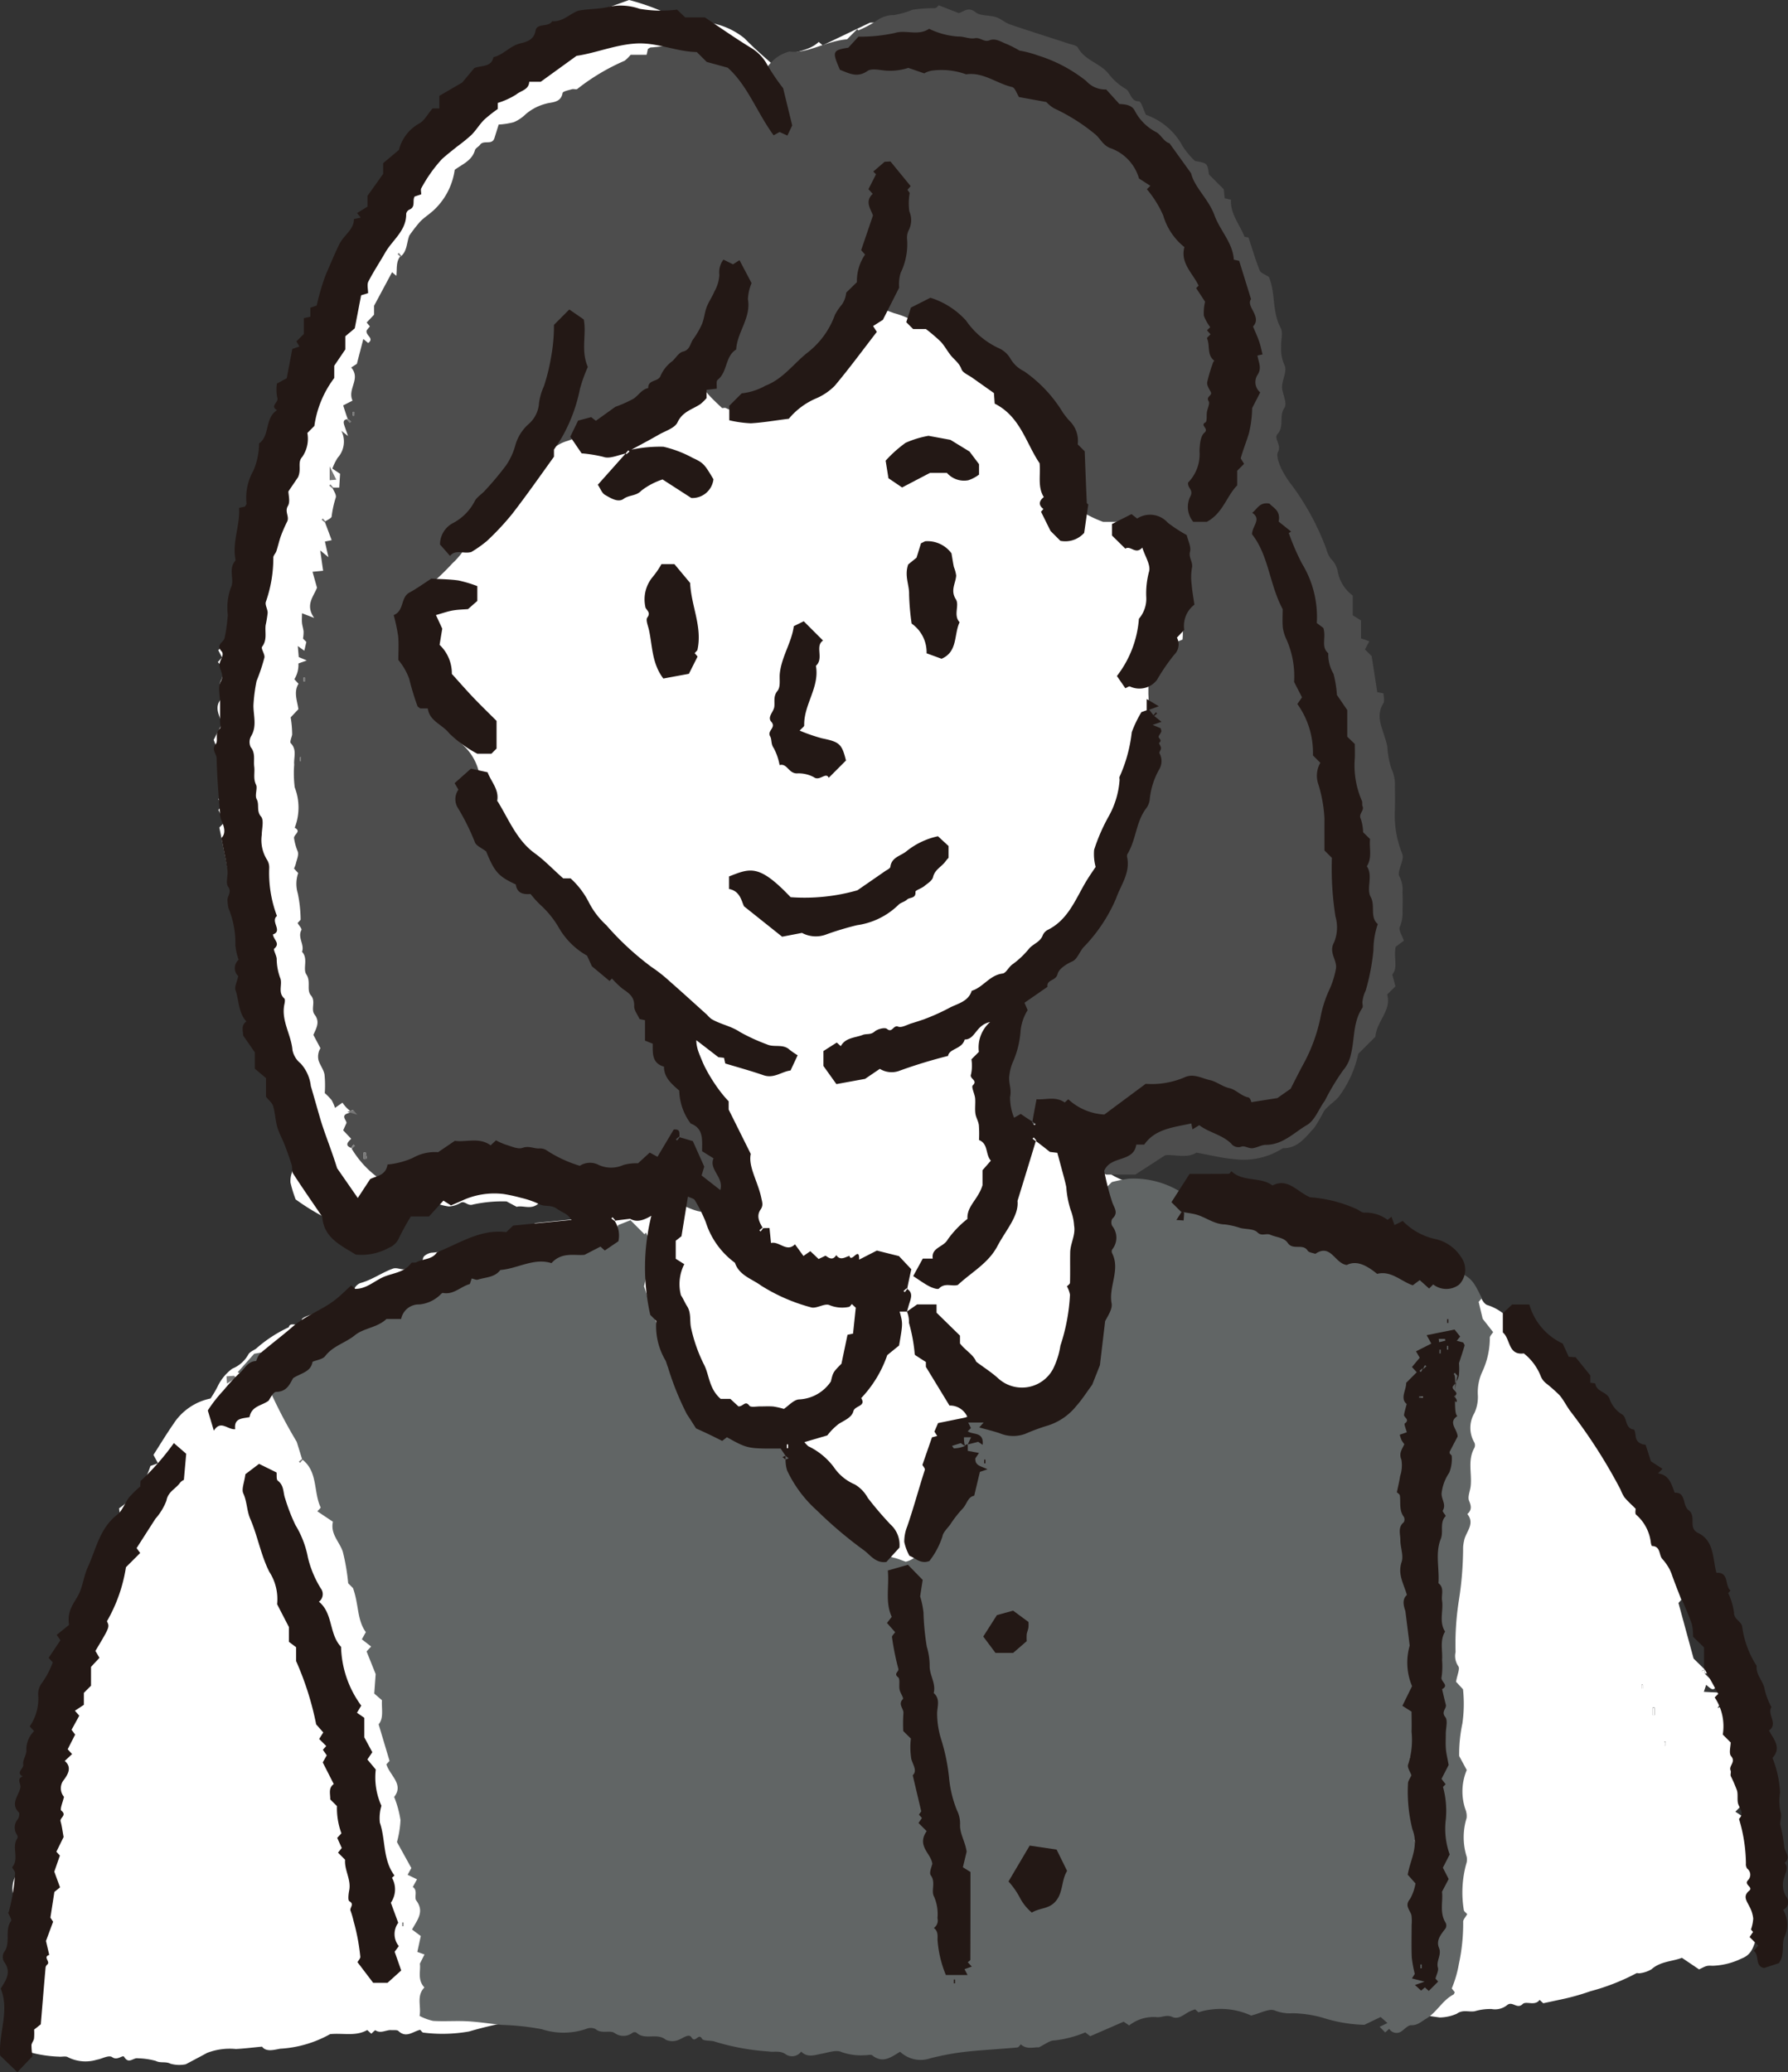
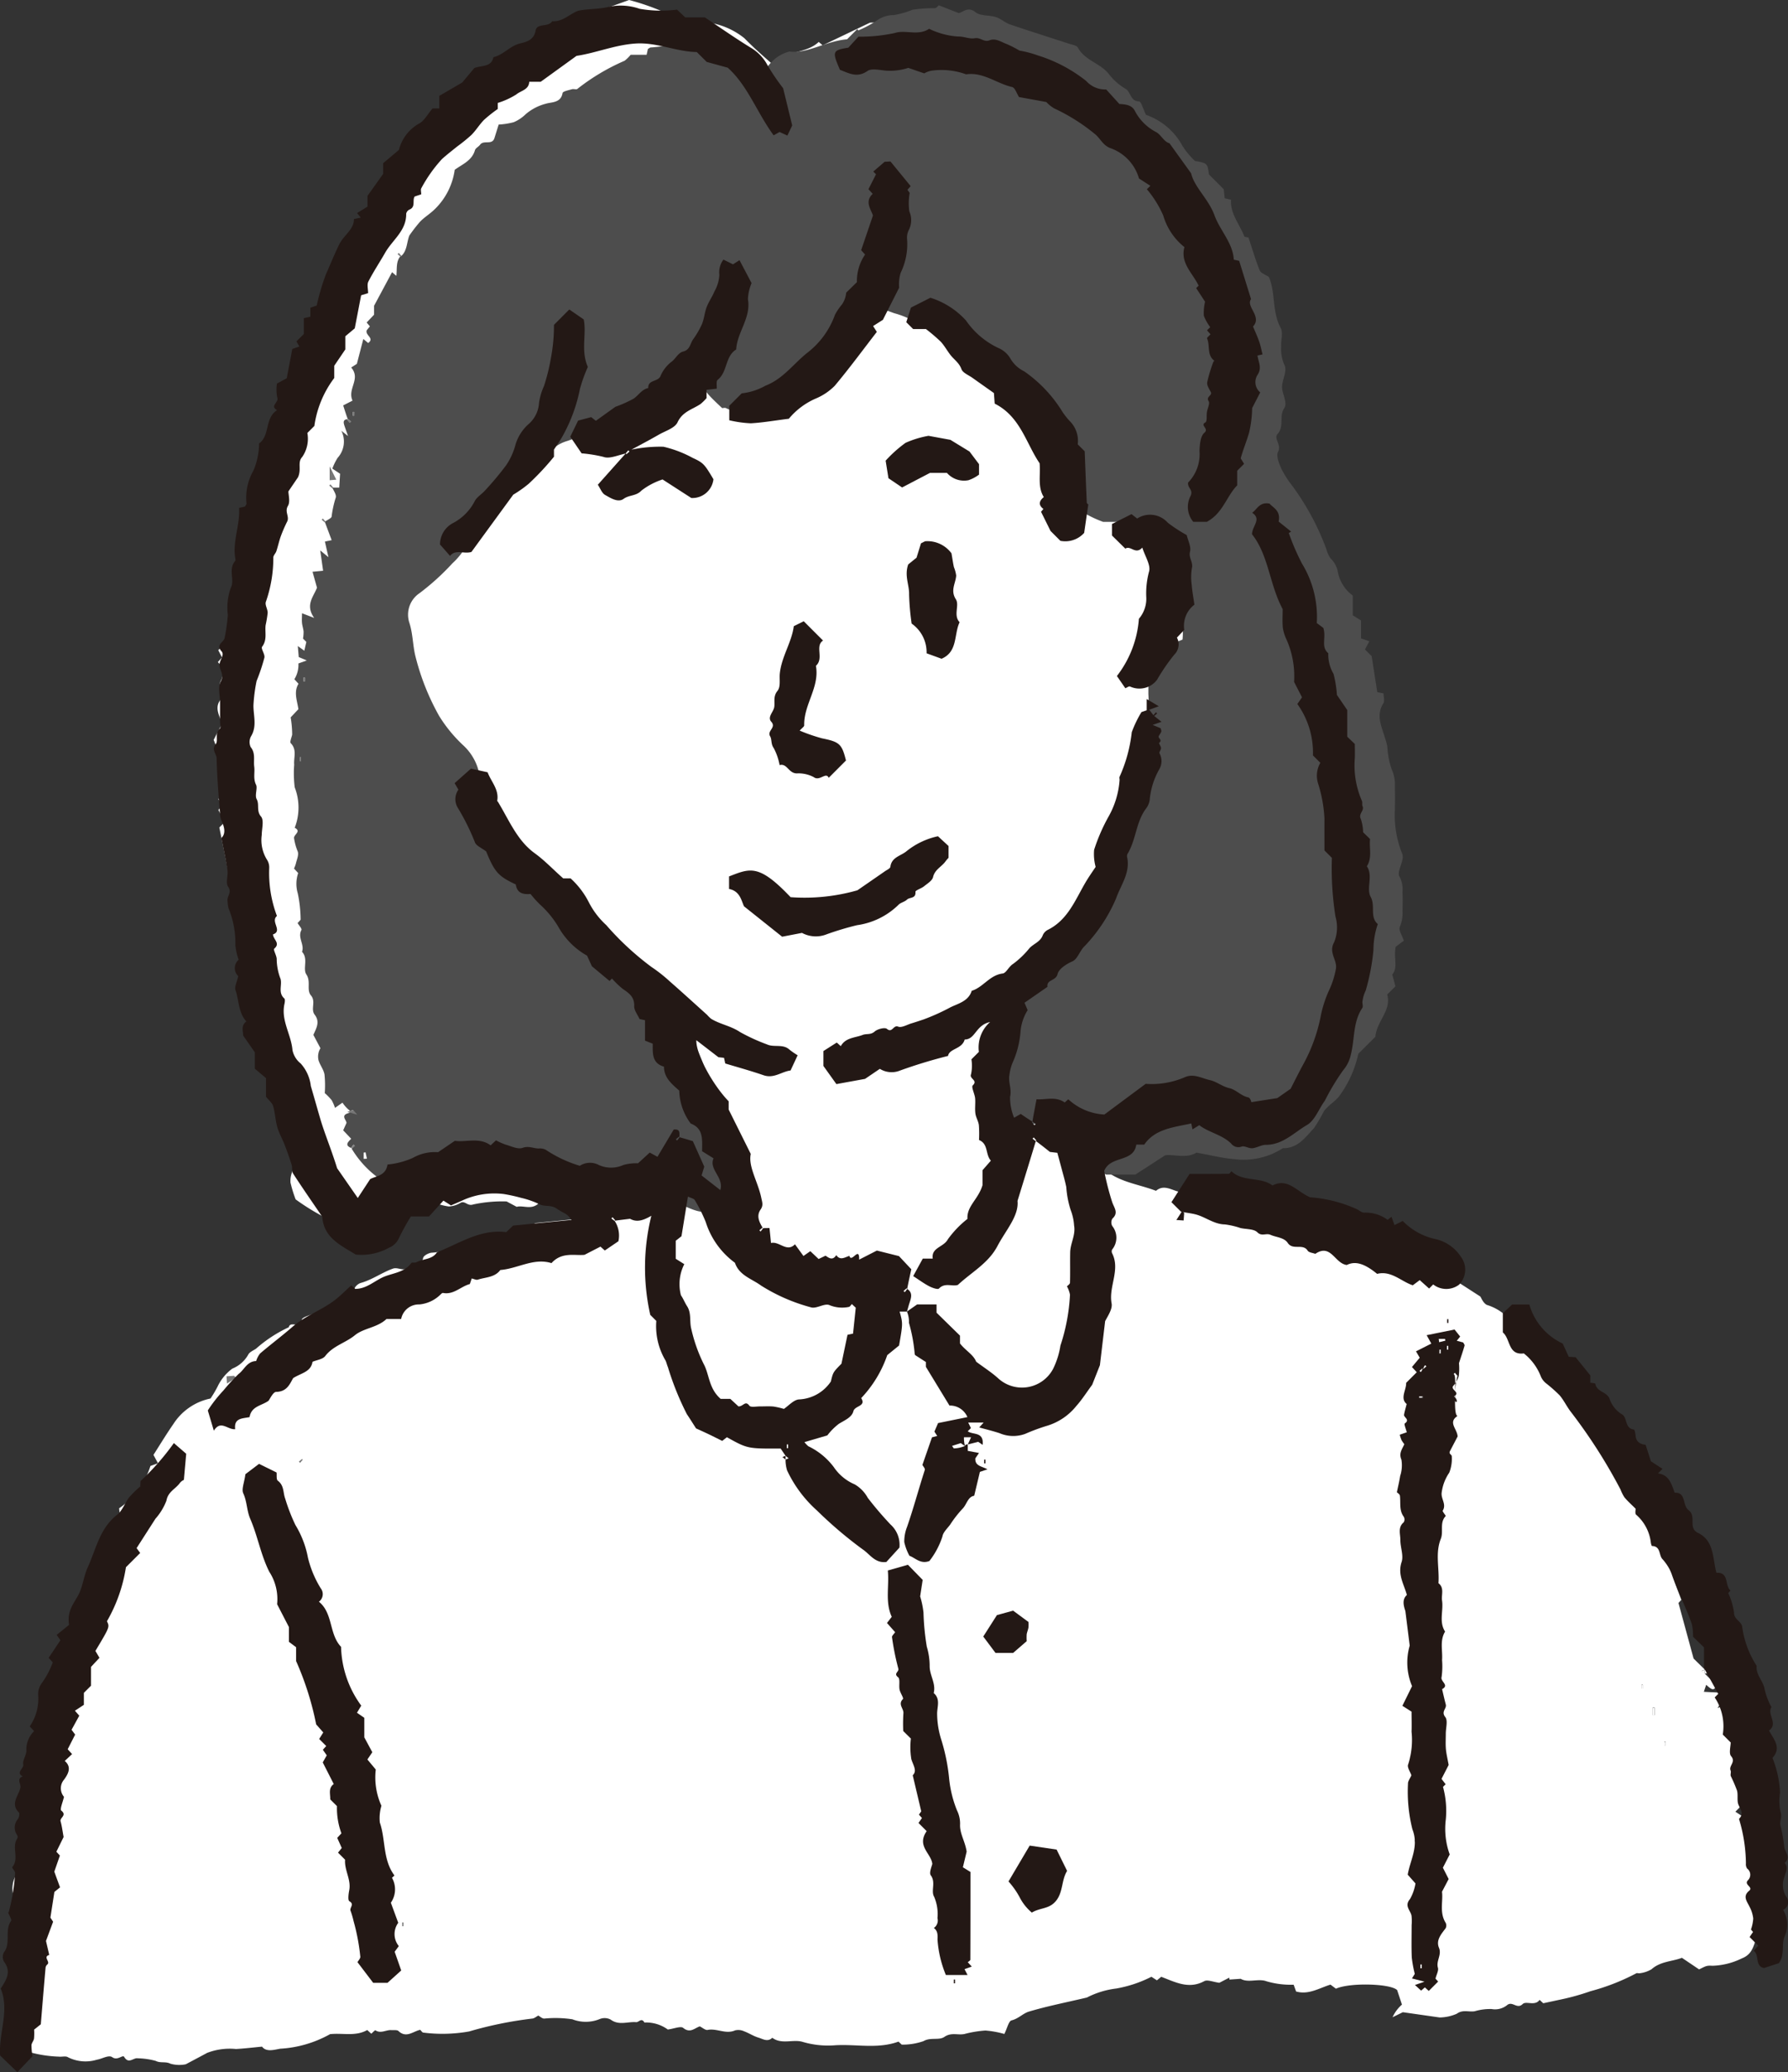
<svg xmlns="http://www.w3.org/2000/svg" id="cut_fumi" width="118.233" height="137.016" viewBox="0 0 118.233 137.016">
  <rect x="0" y="0" width="118.233" height="137.016" fill="#333333" stroke="none" />
  <defs>
    <clipPath id="clip-path">
      <rect id="長方形_1050" data-name="長方形 1050" width="118.233" height="137.015" fill="none" />
    </clipPath>
  </defs>
  <g id="グループ_1319" data-name="グループ 1319">
    <g id="グループ_1318" data-name="グループ 1318" clip-path="url(#clip-path)">
      <path id="パス_7153" data-name="パス 7153" d="M113.468,110.665l.765.756c-.145.5-.4.212-.671-.013l-.154.46,1.532.082-.624.994.911-.369-.28.7.5.248-.3.534.579.2c-.063.772.174,1.587-.343,2.365l.651.824c-.873.6.26,1.241-.169,1.977l-.372.372.717.475v1.272a2.222,2.222,0,0,1,.776,1.7c-.022.471-.171.992.238,1.4l-.438,2.23.172.232-.284.306.3.476c-.254.6-.269,1.309-1.049,1.608a4.735,4.735,0,0,1-1.931.49c-.409-.019-.41,0-.9.24l-1.135-.766c-.629.247-1.409.221-2.013.759a2,2,0,0,1-.764.26c-.077.022-.188-.03-.247.008a14.271,14.271,0,0,1-3.025,1.182,15.373,15.373,0,0,1-2.064.569l-1.057.227-.241-.224c-.306.434-.891.051-1.121.277-.377.373-.68-.237-1.041.081a1.278,1.278,0,0,1-1.016.248,3.623,3.623,0,0,0-1.111.145c-.391.069-.784-.131-1.192.169a2.937,2.937,0,0,1-1.127.244l-2.436-.348-.68.333a2.452,2.452,0,0,1,.621-.836l-.317-.959c-.433-.434-3.132-.508-4.049-.093l-.359-.269c-.744.225-1.442.691-2.275.454l-.161-.448a5.732,5.732,0,0,1-1.8-.228c-.541-.2-1.214.128-1.7-.163l-.746.05-.011-.126-.657.339c-.41-.052-.784-.224-1-.106-1.03.554-1.917.058-2.843-.29l-.285.234-.363-.236a8.229,8.229,0,0,1-2.336.779,5.713,5.713,0,0,0-1.932.595c-1.393.328-2.631.571-3.835.93-.386.115-.692.47-1.143.579-.194.047-.287.513-.48.9a6.392,6.392,0,0,0-1.251-.228,7.483,7.483,0,0,0-1.4.233c-.429.083-.86-.125-1.31.186-.365.253-.912.007-1.385.283a4.183,4.183,0,0,1-1.439.231l-.214-.2c-1.364.5-2.777.161-4.164.24a5.915,5.915,0,0,1-2.161-.218c-.64-.2-1.392.191-2.021-.275-.307.3-.627.075-.918-.011-.33-.1-.627-.3-.953-.421a.9.9,0,0,0-.592-.057c-.615.274-1.2-.154-1.809-.031-.151.031-.346-.15-.522-.235-.35.12-.64.474-1.1.1-.165-.134-.59.053-1.014.109a2.428,2.428,0,0,0-1.548-.463c-.183-.342-.375-.01-.543-.024-.556-.047-1.141.235-1.684-.167a.851.851,0,0,0-.716-.043,2.435,2.435,0,0,1-1.817.021,7.5,7.5,0,0,0-1.869-.047c-.139-.005-.274-.138-.387-.2-.131.067-.267.193-.409.2a25.444,25.444,0,0,0-4.17.852,10.073,10.073,0,0,1-3.031.074c-.064-.005-.12-.108-.2-.183-.461.094-.916.575-1.436.08-.093-.088-.31-.049-.471-.061-.348-.027-.693.253-1.055.012-.028-.018-.178.146-.272.227l-.269-.245c-.76.438-1.6.184-2.455.272a7.614,7.614,0,0,1-3.3.964c-.4.069-.921.237-1.2-.137-.623.058-1.174.128-1.728.156a4.179,4.179,0,0,0-1.9.255c-.412.224-.828.442-1.414.754a2.119,2.119,0,0,1-1.015-.037c-.332-.167-.651-.02-.975-.186a4.838,4.838,0,0,0-1.183-.17c-.291-.06-.605.41-.9-.094-.1-.169-.437.273-.793.018-.233-.167-.688.121-1.008.166a2.579,2.579,0,0,1-1.916-.16c-.146-.1-.4-.018-.607-.042a8.3,8.3,0,0,1-1.89-.283c-.41-.153-1.081-.311-.92-1.072.015-.072-.15-.183-.231-.275l.284-.307c-.695-.988.07-2.231-.511-3.3a4.227,4.227,0,0,0,.208-.866c.031-.794-.006-1.59.02-2.383a4.523,4.523,0,0,1,.215-.867c-.072-.215-.506-.522.029-.822a1.769,1.769,0,0,1,.027-1.92,3.322,3.322,0,0,0,.226-1.037c.032-.351-.144-.737.217-1.049.086-.074-.01-.379-.051-.572-.065-.307-.154-.61-.223-.877l.525-.526v-1.13a4.918,4.918,0,0,0,.79-2.523,1.622,1.622,0,0,1,.159-.558A12.93,12.93,0,0,0,4.082,114c.161-.787.213-1.6.329-2.53l.45-.333a3.754,3.754,0,0,1,.384-1.8,24.18,24.18,0,0,0,1.2-2.641,3.562,3.562,0,0,0,.328-1.106c-.039-.632.5-.958.654-1.506a5.528,5.528,0,0,1,.423-1.576c.176-.285.092-.757.3-.993a2.361,2.361,0,0,0,.466-1.78,5.313,5.313,0,0,0,2.071-2.8l.5-.178-.3-.554c.423-.659.848-1.366,1.318-2.042a3.83,3.83,0,0,1,2.456-1.686,7.37,7.37,0,0,0,.464-.784A3.154,3.154,0,0,1,16.1,90.5a2.11,2.11,0,0,0,1.053-.923c.082-.173.331-.273.513-.393a8.939,8.939,0,0,1,2.171-1.421c.1-.454.768.14.856-.492.026-.185.563-.3.865-.448s.623-.312.937-.464.635-.286.943-.447.725-.163.745-.679c.006-.144.245-.357.415-.4.756-.211,1.389-.683,2.119-.945.339-.122.663.2,1.028-.056.313-.224.85-.075.978-.659.034-.155.375-.332.581-.341a4.266,4.266,0,0,0,1.159-.24c.246-.08.588.14.945.242l.882-.455,1.807-.33.113-.336,1.952-.842,2.934-.29.418-.532h1.49a2.339,2.339,0,0,1-.263-.359,2.543,2.543,0,0,1-.088-.464,13.814,13.814,0,0,0-1.631.336,2.1,2.1,0,0,1-1.942.013.777.777,0,0,0-.72-.007c-.485.46-1.039.111-1.452.233l-.668-.357a9.135,9.135,0,0,0-2.21.2c-.386.133-.533-.271-.838-.108a1.667,1.667,0,0,1-.769.241,3.993,3.993,0,0,1-.929-.244c-.673.233-1.279.663-2.007.857a17.082,17.082,0,0,0-2.767.885,1.6,1.6,0,0,1-1.058-.115,15.358,15.358,0,0,1-3.374-1.853,8.766,8.766,0,0,1-.34-1.109,1.628,1.628,0,0,1,.1-.676,2.235,2.235,0,0,0-.136-1.713c.724-1.512-.358-2.9-.257-4.388l-1.007-1.681a1.2,1.2,0,0,1-.253-.9,2.264,2.264,0,0,0-.269-1.516,2.837,2.837,0,0,1-.227-1.412,10.971,10.971,0,0,0-.416-2.213,1.414,1.414,0,0,0-.1-.46c-.188-.305.416-.479.081-.839-.258-.277.045-.576.159-.869a1.365,1.365,0,0,0-.034-.726c-.075-.341-.2-.672-.292-.979l-1.253-1.165-.8-3.944.352-.353-.414-.8.254-.369-.252-.331a3.771,3.771,0,0,0,.1-2.162,5.267,5.267,0,0,0-.416-1.779l.541-1.044c-.115-.543-.553-1.071-.043-1.671.276-.324-.278-.708-.03-1.183a1.025,1.025,0,0,0-.191-1.244l.274-.311-.247-.478.384-.384c.13-.739.247-1.407.373-2.13l.388-.387c.075-.68.148-1.352.235-2.142l-.138-.167a3.552,3.552,0,0,0,.966-2.322,6.191,6.191,0,0,1,1.453-3.714c-.03-.213-.5-.493.075-.711l-.28-.322.434-.144a2.326,2.326,0,0,1,1.1-1.628l-.183-.781.154-.174-.355-.467.594-.246c.015-.264.031-.545.048-.849l.452-.161-.238-.393.751-1.161-.236-.268c.011-.094-.011-.2.034-.249a2.071,2.071,0,0,0,.733-1.461,1.048,1.048,0,0,1,.248-.64c.465-.5.5-1.23,1.034-1.723a9.791,9.791,0,0,0,1.174-1.633c.252-.359.508-.714.8-1.118V16.43l.688-.688c.207-1.394.857-2.672.82-4.081a4.85,4.85,0,0,0,1.539-2.037L29.66,8.84s.017-.2.041-.461c.616-.528,1.076-1.384,2.121-1.365.5-.562,1.17-.938,1.623-1.544a7.3,7.3,0,0,1,3.107-2.377,10.941,10.941,0,0,0,2.3-1.4A8.49,8.49,0,0,1,40.776.571C41.28.376,41.791.2,42.339,0a15.762,15.762,0,0,1,4.125,1.741c.542-.093,1.031-.336,1.381-.206a4.957,4.957,0,0,1,2.116.99c.584.6,1.227,1.17,1.893,1.749.79-.968,2.16-.682,3.024-1.5l.264.221L58.265,1.5a5.484,5.484,0,0,1,1.793.2,1.687,1.687,0,0,0,1.355-.254,2.16,2.16,0,0,1,1.551-.176,7.439,7.439,0,0,1,1.55.472c.556.173,1.127.305,1.67.513.449.172,1.04.185,1.141.863a.591.591,0,0,0,.342.349c.754.3,1.519.577,2.351.888l.141.389.248-.192c.169.067.345.124.51.2a9.871,9.871,0,0,0,2.74,1.265c.136.02.242.209.372.307,1.013.766,2.077,1.474,3.017,2.321a5.68,5.68,0,0,1,1.048,1.033c.465.718.909,1.45,1.455,2.324,1.278.193,1.529,1.507,2.053,2.578.254.52.438,1.074.734,1.811-.039,1.206.781,2.364,1.275,3.731l-.145.209c.035.31.061.54.069.615-.119.2-.153.255-.151.256.441.3.275.833.456,1.238.188.421.233.9.381,1.348.047.142.225.24.434.449l-.478.259a1.888,1.888,0,0,0,.383,1.664c-.206.813-.81,1.534-.188,2.389-.144.384-.532.774-.021,1.158-.583.791-.288,1.572.016,2.513,0-.119.018-.06,0-.038-.441.453-.164,1.021-.275,1.577a11.079,11.079,0,0,1,2.829,2.12,15.358,15.358,0,0,1,1.908,3.072c-.605.9.363,1.38.506,2.114l-.142.142.882,2.1c-.392.31-.1.8-.2,1.205l.463.463a1.634,1.634,0,0,0,0,1.551,3.635,3.635,0,0,1,.588,2l.95,2.95-.566,1.092.394.207c.133.846.42,1.487-.175,2.032l.558.191a.817.817,0,0,1-.048.172,2.25,2.25,0,0,0-.168,1.66,3.082,3.082,0,0,1-.258,1.262,4.476,4.476,0,0,1-.472.806,10.732,10.732,0,0,0,.753,2.074c-.339.749-.1,1.674-.658,2.286.058.3.236.685.133.788-.338.334-.073.938-.574,1.158-.036.016-.087.058-.086.087.04.927-.611,1.506-1.055,2.2a4.055,4.055,0,0,0-.5,1.416,2.467,2.467,0,0,1-.262.776c-.2.37-.239.934-.536,1.13-.45.3-.584.818-1.007,1.094s-.858.559-1.277.852c-.2.139-.38.307-.6.49-.421.064-.93-.115-1.348.258a2.577,2.577,0,0,1-1.163.786,7.52,7.52,0,0,0-1.329.715c-.559.261-1.143.467-1.749.709l-3.45-.656-.216.2-.329-.306-2.3,1.286c.032.149.028.192.046.206.336.259.218.483-.053.695.985,1.019,2.372,1.125,3.6,1.6.689-.586,1.341.291,2.04.06.17-.056.426.147.68.245l.328-.228.379.245.473-.3.928.486.143-.134a10.416,10.416,0,0,0,2.5.178c.816.116,1.613.4,2.43.469.841.068,1.59.479,2.518.542l.406,1.7.286-.215,1.1.406c.01.545.974.34.765.946,1.024.314,2,.586,2.955.915a9.1,9.1,0,0,1,2.074.745c.426.273.85.548,1.443.93.055.075.185.433.431.554a3.3,3.3,0,0,1,1.559,1.026c.775.087,1.153.8,1.776,1.151.4.222.61.791,1,1.336a1.692,1.692,0,0,1,1.055,1.522c.373.359.8.6.97.965a37.3,37.3,0,0,0,1.945,3.331c.1.167-.027.527.4.508.116-.005.232.358.375.53.16.192.351.358.53.538.113.368-.016.748.322,1.132.434.495.663,1.161,1.167,1.646.2.189.215.571.294.87.031.117-.049.3.013.367a2.515,2.515,0,0,1,.483,1.973l.968,2.608-.187.206,1,3.674.743.732-.208.082.208.168m-3.449,2.76h.126v-.5h-.126Zm-.732-1.757h.084v-.251h-.084Zm1.5,3.764h.084v-.251h-.084Z" transform="translate(-0.74)" fill="#fff" />
-       <path id="パス_7154" data-name="パス 7154" d="M34.184,182.158l1.083-1.215a10.023,10.023,0,0,0,3.165-1.038c.828.156,1.615-.427,2.5-.607.321-.066.734.036.944-.22a1.777,1.777,0,0,1,1.05-.517c.3-.084.611-.153,1-.249a3.244,3.244,0,0,1,1.486-1.254c.664-.328,1.293-.728,2.052-1.162.934.207,1.814-.736,2.914-.486l.146-.388a3.613,3.613,0,0,1,.886-.375,9.337,9.337,0,0,1,1.377-.018c.7-.4,1.384-.865,2.228-.184.754-.772,1.724-.53,2.373-.56l1.577-.622.367-.825.816-.324.927.929.1-.111c.117.286.249.567.347.859.087.257-.426.484-.052.771-.341.249-.136.614-.2.922s-.137.606-.226,1l1.561,4.627.653.652v1.05L66.7,185.67h1.22l.719.731h1.008c1.075.968,1.325,2.539,2.538,3.516l.347.026,1.026,1.089c-.008-.124,0,.035.017.257a5.913,5.913,0,0,1,1.541,1.521,4.456,4.456,0,0,0,2.552,1.647c.222.063.437.152.682.238a1.617,1.617,0,0,0,1.143-1.031,4.112,4.112,0,0,1,1.311-1.8c.038-.818.678-1.264,1.055-1.9-.278-.375-.268-1.007-.98-1.074V187.5a5.73,5.73,0,0,0,1.216-2.217,2.122,2.122,0,0,1,2.223-.113l.631-.736,1.749-.344.649.867c0-.015.021.183.048.423h.649c.394-.657,1.158-1.1,1.473-1.938.12-.32.4-.585.352-.982-.006-.041-.019-.1,0-.123,1.031-1.215.7-2.683.757-4.073a2.3,2.3,0,0,0,.351-.363,2.971,2.971,0,0,0,.147-.44,2.021,2.021,0,0,0,.2-.414c.016-.109-.132-.239-.123-.352.012-.146.134-.281.161-.429a2.791,2.791,0,0,0,.007-.5v-.508l.423-.413c-.144-.7-.327-1.368-.411-2.051-.089-.726-.618-1.256-.772-1.832l1.368-1.369a10.046,10.046,0,0,1,1.1-.223,5.945,5.945,0,0,1,3.206.73,2.042,2.042,0,0,0,1.144.281.839.839,0,0,1,.813.167c.1.1.463.028.651-.071a.627.627,0,0,1,.778.029.555.555,0,0,0,.853-.134c.09.082.184.24.27.235a10.432,10.432,0,0,1,2.656.26c.269.055.571-.1.807.194a.467.467,0,0,0,.458.047,1.348,1.348,0,0,1,1.381-.166,5.518,5.518,0,0,1,2.172,1.128c.239.255.6.393.856.635a5.636,5.636,0,0,1,1.076,1.03c.4.627,1.157.943,1.559,1.652a12.19,12.19,0,0,0,1.23-.009,10.93,10.93,0,0,0,1.159-.238c1.638.794,1.638.794,2.3,2.135l-.212.238c.108.454.208.873.266,1.119l.691.882c-.075.126-.223.259-.218.386a5.29,5.29,0,0,1-.478,2.19,3.242,3.242,0,0,0-.311,1.641,2.546,2.546,0,0,1-.235,1.144,1.907,1.907,0,0,0,0,1.934.418.418,0,0,1,0,.366c-.461.812-.148,1.693-.245,2.535-.037.326-.213.7-.1.964.156.367.169.61-.117.87.517.642-.075,1.149-.206,1.713a3.077,3.077,0,0,0-.074.471,22.721,22.721,0,0,1-.3,3.648,18.568,18.568,0,0,0-.2,3.294,1.186,1.186,0,0,0,.182.935c.124.156-.072.568-.151,1.03l.462.494a9.167,9.167,0,0,1-.04,2.257,9.674,9.674,0,0,0-.213,2.16l.5.925a3.657,3.657,0,0,0-.092,2.59,1.2,1.2,0,0,1,.081.587,4.3,4.3,0,0,0,.006,2.556.876.876,0,0,1-.033.484,7.152,7.152,0,0,0-.157,3.029c0,.091.14.183.223.284-.1.189-.287.375-.263.528a12.783,12.783,0,0,1-.289,2.783,7.544,7.544,0,0,1-.467,1.6l.2.252c-.026.045-.045.13-.095.156-.736.384-1.1,1.185-1.817,1.606-.317.185-.55.431-.969.418-.194-.006-.4.221-.591.362a.57.57,0,0,1-.865-.124l-.265.24-.367-.374.517-.248-.452-.4-1.076.518a9.842,9.842,0,0,1-2.8-.485,8.018,8.018,0,0,0-1.941-.281,2.7,2.7,0,0,1-1.176-.179c-.369-.161-.958.183-1.568.333a4.854,4.854,0,0,0-2.755-.384,3.571,3.571,0,0,0-.728.171l-.22-.2c-.092.034-.2.069-.31.116-.392.172-.754.586-1.2.388-.392-.173-.712.054-1.054.011a2.593,2.593,0,0,0-1.8.551l-.364-.248-2.211.96-.327-.253a7.329,7.329,0,0,1-2.032.531c-.312-.008-.632.268-1.047.461-.314-.029-.785.167-1.183-.2-.058.053-.143.2-.239.207-1.092.1-2.189.156-3.28.268a17.8,17.8,0,0,0-2.445.44,1.984,1.984,0,0,1-2.018-.425c-.582.341-1.128.8-1.84.24-.1-.081-.326,0-.492-.013a3.832,3.832,0,0,1-1.546-.209c-.336-.165-.865.031-1.3.11-.475.087-.945.282-1.363-.14a.749.749,0,0,1-.991.2c-.4-.3-.79-.141-1.177-.21a15.662,15.662,0,0,1-3.5-.635c-.284-.12-.79-.029-.891-.206-.233-.414-.438.325-.688-.079-.18-.292-.554.04-.849.149a1.05,1.05,0,0,1-.852,0c-.59-.49-1.4.058-1.948-.474a.273.273,0,0,0-.243,0,.994.994,0,0,1-1.2.028c-.312-.217-.865.082-1.267-.268a.741.741,0,0,0-.609-.006,4.617,4.617,0,0,1-2.939.019,16.921,16.921,0,0,0-2.647-.282c-.76-.077-1.517-.2-2.279-.241s-1.506.022-2.256-.024a3.407,3.407,0,0,1-.9-.333c.122-.635-.226-1.317.32-1.879-.484-.516-.231-1.116-.3-1.57l.306-.61-.473-.171.228-1.049-.58-.432c.367-.653.827-1.182.285-1.913-.165-.223.124-.663-.234-.9l.28-.506-.622-.3.247-.445-.951-1.72a6.554,6.554,0,0,0,.233-1.452,6.868,6.868,0,0,0-.419-1.53c.658-.832-.275-1.4-.514-2.156l.209-.225-.722-2.421c.351-.41.188-1,.22-1.593l-.509-.439c.023-.323.048-.663.093-1.288l-.6-1.5.3-.323-.614-.478.265-.475c-.588-.8-.459-1.827-.85-2.911l-.317-.317a13.845,13.845,0,0,0-.355-2.081c-.212-.659-.839-1.176-.655-1.99l-1.031-.689c.088-.1.236-.223.217-.263-.484-1.026-.167-2.363-1.219-3.166l-.361-1.167a32.874,32.874,0,0,1-1.979-3.848l-.248.193-1.677-.949m78.591,1.517c.55-.3.425-.953.7-1.4l-.687-.326-.327.667a7.981,7.981,0,0,1,.261,1.071l-.049-.049-.2.175.079.079a1.239,1.239,0,0,1,.224-.216m-.141,32.111-.113,0v.979l.113,0c0-.327,0-.654-.384-.849l.433-.516-.25-.284c.667-1.241-.122-2.669.517-3.913a36.62,36.62,0,0,1-.57-3.919l-.691.34c.444.311.225.765.247,1.153a7.377,7.377,0,0,1,.151.988c-.027.389.144.819.031,1.167-.133.407.212.7.091,1.076s.176.837-.219,1.112l.459,1.2c-.406.458-.238.965.185,1.467m.128,1.757h.126v-.5h-.126Zm.145.3-.215.014q.046.21.092.419l.123-.017Z" transform="translate(-18.457 -91.429)" fill="#616565" />
      <path id="パス_7155" data-name="パス 7155" d="M49.082,17.381c.414-.358.37-.886.552-1.37a10.169,10.169,0,0,1,.709-.916c.265-.277.6-.483.886-.746a4.482,4.482,0,0,0,1.407-2.687c.5-.37,1.141-.6,1.34-1.3.04-.14.244-.226.34-.361.236-.331.8.054.949-.441.091-.294.183-.587.278-.891a4.822,4.822,0,0,0,1-.157,2.563,2.563,0,0,0,.783-.524,3.312,3.312,0,0,1,1.35-.7c.35-.11.982-.039,1.091-.7.02-.118.4-.188.621-.254.115-.035.3.04.362-.024a14.03,14.03,0,0,1,3.121-1.86,2.558,2.558,0,0,0,.4-.394h1.055l.085-.386c.065-.033.135-.1.2-.1a8.051,8.051,0,0,0,1.407-.215,5.381,5.381,0,0,0,1.353-.392,3.558,3.558,0,0,1,4.13,1.534c.2.362,0,.733.282,1.088.5-.654.869-1.445,1.988-1.746,1.162.168,2.4-.689,3.811-.808l.684-.684.052.1a7.4,7.4,0,0,0,1.221-.649,1.883,1.883,0,0,1,1.135-.367,6.04,6.04,0,0,0,1.244-.356,9.388,9.388,0,0,1,1.47-.1c.1-.009.186-.133.261-.19l1.312.512c.294-.045.6-.465,1.111-.058.328.263.911.184,1.358.328.327.105.6.37.928.482,1.283.438,2.577.842,3.866,1.265.22.072.541.115.625.273.457.853,1.476,1.017,2.04,1.74a3.863,3.863,0,0,0,1.1.975c.371.211.307.824.9.834.14,0,.272.515.455.889a4.383,4.383,0,0,1,2.426,2.075,5.243,5.243,0,0,0,.817.976c.822.148.822.148.926.894l.976.976c.022.2.043.4.065.6l.416.094c-.06.945.588,1.645.889,2.446l.267.054c.261.785.467,1.5.743,2.177.072.178.362.266.6.426.46,1.031.194,2.288.785,3.375.176.323,0,.824.034,1.239a2.523,2.523,0,0,0,.2,1.177c.232.426-.15,1.024-.143,1.5.006.435.378,1.038.151,1.376-.37.552.012,1.208-.445,1.716-.28.311.279.711.029,1.181-.141.264.066.77.22,1.12A6.47,6.47,0,0,0,108,32.529a16.925,16.925,0,0,1,2.269,4.2,1.892,1.892,0,0,0,.292.637,1.639,1.639,0,0,1,.458.8,2.507,2.507,0,0,0,1,1.644v1.309l.548.342v1.183l.549.194-.289.54.444.444.37,2.377.414.086c0,.2.09.49-.015.66-.5.8-.11,1.526.109,2.272a5.508,5.508,0,0,1,.155.563,5.644,5.644,0,0,0,.285,1.51,2.486,2.486,0,0,1,.217,1.166c.009.5.011,1,0,1.505a6.786,6.786,0,0,0,.489,2.935.673.673,0,0,1,.011.369c-.071.385-.349.892-.2,1.12a1.822,1.822,0,0,1,.2,1.057c.028.416.011.836.005,1.254a2.351,2.351,0,0,1-.178,1.027c-.1.207.157.579.266.913l-.538.4c-.16.717.173,1.366-.228,1.836l.209.78-.546.547c.307,1.037-.7,1.761-.779,2.787l-1.131,1.131a7.308,7.308,0,0,1-1.3,2.848c-.306.352-.71.582-.974.947a10.571,10.571,0,0,1-.643,1.1c-.571.608-1.077,1.367-2.069,1.343a4.8,4.8,0,0,1-3.2.727c-.819-.067-1.627-.275-2.513-.433-.672.417-1.517.089-2.076.178l-1.964,1.274H95.711a4.185,4.185,0,0,1-1.034-.726,8.552,8.552,0,0,1-.563-1.262,1.151,1.151,0,0,1,.135-1.274c-.809,0-1.553.027-2.295-.008-.717-.034-1.431-.131-2.059-.192A4.161,4.161,0,0,1,88.358,72.4a4.732,4.732,0,0,1-.141-.683c-.008-1.255-.006-2.509,0-3.764a7.409,7.409,0,0,1,.616-2.127,3.156,3.156,0,0,1,2.485-1.238,2.146,2.146,0,0,0,2.15-1.416c.463-1.1.924-2.208,1.3-3.353A32.551,32.551,0,0,1,96.03,56.46a11.509,11.509,0,0,1,1.7-2.156c-.047-.43.344-.862.3-1.423a11.071,11.071,0,0,1,.214-1.651,9.681,9.681,0,0,0,0-1.629,6.48,6.48,0,0,1,.243-1.531,12.953,12.953,0,0,0,.018-1.754V44.556l1.158-1.4,1.1-.43a4.234,4.234,0,0,0-.01-.949c-.314-1.222-.341-2.507-.767-3.7a8.957,8.957,0,0,0-1-1.964,8.057,8.057,0,0,0-1.213-1.171h-2.26a7.938,7.938,0,0,1-1.177-.545,3.411,3.411,0,0,1-1.321-1.95,14.663,14.663,0,0,0-1.577-3.244c-.781-1.448-2.007-2.546-2.812-3.97a5.213,5.213,0,0,0-2.253-1.778,31.7,31.7,0,0,1-3.4-1.8,5.737,5.737,0,0,0-1.287-.515c-.389-.146-.781-.282-1.185-.428a17.532,17.532,0,0,0-1.027,1.532c-1.17,2.184-3.22,3.424-5.106,4.844-1.245.34-2.465.982-3.8.329-.068-.033-.165,0-.249,0-1.429-1.348-1.429-1.348-1.409-3.186l1.31-1.661-.336-.222a4.74,4.74,0,0,0-.681.636A34.177,34.177,0,0,1,66.19,26.76a5.584,5.584,0,0,1-2.807,1.413,1.972,1.972,0,0,0-.551.179,16.011,16.011,0,0,1-2.749,1.239,2.472,2.472,0,0,0-.731.345,4.841,4.841,0,0,1-2.358.79c-.785,1.025-1.564,1.986-2.276,2.995a5.286,5.286,0,0,0-.846,1.649,4.708,4.708,0,0,1-1.388,2.312,15.969,15.969,0,0,1-2.182,1.98,1.71,1.71,0,0,0-.673,1.926c.242.729.228,1.477.4,2.2a15.875,15.875,0,0,0,1.581,3.992,9.433,9.433,0,0,0,1.618,1.962,3.5,3.5,0,0,1,1.1,2.68c-.039,1.054-.173,2.1-.275,3.261.3.2.622.416.949.626a3.853,3.853,0,0,1,1.612,1.569c.131.285.454.478.677.725.742.819,1.539,1.6,2.2,2.48a20.284,20.284,0,0,0,2.258,2.722c.559,0,1.144.031,1.724-.01a1.626,1.626,0,0,1,1.194.449,14.484,14.484,0,0,1,3.182,3.947,19.952,19.952,0,0,1,1.657,3.832,7.654,7.654,0,0,0,1.6,3.989,2.383,2.383,0,0,1,.588,2.583,2.923,2.923,0,0,1-1.784,1.819c-1.1.471-1.783-.218-2.916-.538a5.319,5.319,0,0,1-4.054-1.262c-.329.109-.807-.215-1.176.219a3.544,3.544,0,0,1-2.635-.555,4.972,4.972,0,0,0-1.724-.674,5.038,5.038,0,0,1-.476-.2,7.453,7.453,0,0,1-2.764,1.279,6.412,6.412,0,0,1-2.618.03c-.228-.065-.532-.177-.7-.084-.784.43-1.613.129-2.363.241a6.566,6.566,0,0,1-2.689-2.529.51.51,0,0,0,.036.037l.2-.175-.079-.079a1.391,1.391,0,0,0-.162.217c-.438-.174-.223-.384,0-.607l-.529-.559.219-.489c0-.216-.525-.569.378-.7.128-.051.078-.144.041-.138a2.023,2.023,0,0,0-.352.109c.151.043.3.086.311.03a2.238,2.238,0,0,1-.643-.642l-.494.344a2.767,2.767,0,0,0-.227-.516,4.326,4.326,0,0,0-.451-.462,7.038,7.038,0,0,0-.017-1.229c-.059-.332-.305-.627-.4-.957a1.064,1.064,0,0,1,.132-.779l-.468-.882c.19-.432.455-.857.089-1.332-.291-.378.1-.87-.251-1.28-.308-.365.017-.906-.3-1.382-.258-.382.145-1.049-.289-1.5.18-.479-.309-.938-.04-1.441.046-.086-.167-.312-.252-.459l.2-.22a8.757,8.757,0,0,0-.187-1.739,2.223,2.223,0,0,1,.025-1.347l-.275-.3a2.232,2.232,0,0,0,.118-.311c.06-.269.205-.573.132-.805a3.744,3.744,0,0,1-.249-.9c-.016-.239.509-.438.045-.68a3.692,3.692,0,0,0,0-2.673,7.6,7.6,0,0,1-.035-1.5c-.042-.47.2-.984-.225-1.417-.08-.081.051-.373.092-.566a7.079,7.079,0,0,0-.1-1.143l.512-.542c-.081-.564-.326-1.135.007-1.68l-.273-.3a1.815,1.815,0,0,0,.267-1.043l.553-.2-.531-.223c-.011-.132-.03-.357-.062-.729l.43.31.134-.582-.22-.221a2.7,2.7,0,0,0,.038-.458c-.017-.195-.086-.385-.105-.58s0-.4,0-.637l.805.309c-.612-.864-.031-1.418.186-2l-.295-1.052.7-.067c-.055-.393-.111-.787-.19-1.344l.544.446c-.1-.419-.161-.71-.235-1.033l.446-.092-.455-1.218c.159-.117.454-.235.454-.353a6.872,6.872,0,0,1,.278-1.264c.035-.194-.147-.426-.231-.642h.455q.028-.447.056-.914l-.511-.341a3.715,3.715,0,0,1,.35-.713,1.6,1.6,0,0,0,.246-1.79l.44.35c-.115-.333-.18-.511-.239-.69-.067-.205-.105-.4.219-.432l-.037.037.174.2.079-.079a1.417,1.417,0,0,0-.216-.162c-.091-.243-.171-.5-.3-.9l.619-.316c-.363-.784.572-1.423-.089-2.19l.375-.241.427-1.644.321.266c.445-.328-.221-.508-.094-.846l.207-.255-.213-.256.49-.516v-.59l1.19-2.22.283.241c.052-.49-.035-.957.281-1.309m11.247,4.507c-.588.555-.366,1.344-.755,1.994l1.3-1.3c.072-.345-.148-.58-.547-.692M46.616,77.063l.215-.014-.091-.419-.124.017ZM45.988,27.67H45.9v.251h.084ZM42.727,45.237h-.084v.251h.084Zm-.251,5.27h-.084v.251h.084Z" transform="translate(-22.568 -0.433)" fill="#4d4d4d" />
    </g>
  </g>
  <g id="グループ_1321" data-name="グループ 1321">
    <g id="グループ_1320" data-name="グループ 1320" clip-path="url(#clip-path)">
      <path id="パス_7156" data-name="パス 7156" d="M245.017,239.987h.459l.018.166-.477.085Z" transform="translate(-132.289 -129.573)" fill="#fff" />
      <rect id="長方形_1051" data-name="長方形 1051" width="0.126" height="0.502" transform="translate(109.279 112.924)" fill="#fff" />
      <path id="パス_7157" data-name="パス 7157" d="M244.773,239.987v.251l-.208-.168.208-.083" transform="translate(-132.045 -129.573)" fill="#fff" />
      <rect id="長方形_1052" data-name="長方形 1052" width="0.084" height="0.251" transform="translate(108.547 111.418)" fill="#fff" />
      <rect id="長方形_1053" data-name="長方形 1053" width="0.084" height="0.251" transform="translate(110.052 115.182)" fill="#fff" />
      <path id="パス_7158" data-name="パス 7158" d="M47.819,67.91l-.437.035V67.03l.437.88" transform="translate(-25.582 -36.191)" fill="#767676" />
      <path id="パス_7159" data-name="パス 7159" d="M73.963,10.059c.013-.174.023-.322.035-.47l.125-.085c.04.194.081.388.1.5l-.263.052" transform="translate(-39.934 -5.131)" fill="#767676" />
      <path id="パス_7160" data-name="パス 7160" d="M33.179,197.861l-.59.382c-.011-.167-.02-.3-.032-.478l.5-.036.127.133" transform="translate(-17.578 -106.757)" fill="#767676" />
      <path id="パス_7161" data-name="パス 7161" d="M66.122,15.48l.608.173a2.063,2.063,0,0,1-.352.109c-.036.005-.086-.09-.256-.282" transform="translate(-35.7 -8.358)" fill="#767676" />
      <path id="パス_7162" data-name="パス 7162" d="M80.728,5.846v.416l-.123.017q-.046-.209-.092-.419l.215-.014" transform="translate(-43.47 -3.156)" fill="#767676" />
      <path id="パス_7163" data-name="パス 7163" d="M72.32,11.916l-.479.041-.022-.162.488-.1c0,.072.009.144.013.216" transform="translate(-38.776 -6.317)" fill="#767676" />
      <path id="パス_7164" data-name="パス 7164" d="M76.114,9.217H75.7L75.679,9.1l.408-.1c.009.072.018.144.027.217" transform="translate(-40.86 -4.859)" fill="#767676" />
      <rect id="長方形_1054" data-name="長方形 1054" width="0.084" height="0.251" transform="translate(30.109 7.412)" fill="#767676" />
      <path id="パス_7165" data-name="パス 7165" d="M67.435,16.053l.205.175-.079.079-.174-.2.048-.05" transform="translate(-36.383 -8.667)" fill="#767676" />
      <rect id="長方形_1055" data-name="長方形 1055" width="0.251" height="0.084" transform="translate(30.026 7.998)" fill="#767676" />
      <path id="パス_7166" data-name="パス 7166" d="M57.339,36.6l-.2-.175.079-.079.174.2-.048.05" transform="translate(-30.848 -19.622)" fill="#767676" />
      <path id="パス_7167" data-name="パス 7167" d="M67.747,14.465l-.175.205-.079-.079.205-.175.049.049" transform="translate(-36.441 -7.783)" fill="#767676" />
      <path id="パス_7168" data-name="パス 7168" d="M67.931,14.183l.175-.205.079.079-.2.175-.049-.049" transform="translate(-36.677 -7.547)" fill="#767676" />
      <path id="パス_7169" data-name="パス 7169" d="M46.434,74.778l-.205-.175.079-.079.174.2Z" transform="translate(-24.96 -40.237)" fill="#767676" />
      <path id="パス_7170" data-name="パス 7170" d="M69.928,13.374l-.175.205-.079-.079.2-.175.049.049" transform="translate(-37.618 -7.194)" fill="#767676" />
      <path id="パス_7171" data-name="パス 7171" d="M70.112,13.092l.175-.205.079.079-.2.175-.049-.049" transform="translate(-37.855 -6.958)" fill="#767676" />
      <path id="パス_7172" data-name="パス 7172" d="M33.639,197.452l.251-.251-.251.251" transform="translate(-18.162 -106.472)" fill="#767676" />
      <path id="パス_7173" data-name="パス 7173" d="M72.895,11.452l.251-.251-.251.251" transform="translate(-39.357 -6.048)" fill="#767676" />
      <path id="パス_7174" data-name="パス 7174" d="M43.212,209.739l-.175.205-.079-.079.205-.175.049.049" transform="translate(-23.194 -113.215)" fill="#767676" />
      <path id="パス_7175" data-name="パス 7175" d="M73.691,10.655l-.251.251.251-.251" transform="translate(-39.652 -5.753)" fill="#767676" />
      <rect id="長方形_1056" data-name="長方形 1056" width="0.084" height="0.251" transform="translate(26.597 127.117)" fill="#767676" />
      <path id="パス_7176" data-name="パス 7176" d="M47.524,69.869l-.205-.175.079-.079.174.2Z" transform="translate(-25.548 -37.586)" fill="#767676" />
      <path id="パス_7177" data-name="パス 7177" d="M203.205,260.449c-.039-.634-.207-1.141.2-1.6l-.458-1.2c.394-.275.1-.743.218-1.112s-.223-.668-.091-1.075c.113-.348-.058-.778-.03-1.168a7.382,7.382,0,0,0-.151-.988c-.022-.388.2-.841-.247-1.153l.691-.34a36.608,36.608,0,0,0,.569,3.918c-.639,1.245.15,2.673-.517,3.914l.25.283-.433.516" transform="translate(-109.412 -135.961)" fill="#767676" />
      <path id="パス_7178" data-name="パス 7178" d="M204.64,198.473l-.31-1.059.327-.667.687.326c-.279.446-.153,1.1-.7,1.4" transform="translate(-110.321 -106.227)" fill="#767676" />
      <path id="パス_7179" data-name="パス 7179" d="M204.566,270.291v.982l-.113,0v-.98l.113-.005" transform="translate(-110.388 -145.935)" fill="#767676" />
      <rect id="長方形_1057" data-name="長方形 1057" width="0.126" height="0.502" transform="translate(94.306 125.611)" fill="#767676" />
      <path id="パス_7180" data-name="パス 7180" d="M205.04,274.755v.416l-.123.017q-.046-.209-.092-.419l.215-.014" transform="translate(-110.589 -148.345)" fill="#767676" />
      <path id="パス_7181" data-name="パス 7181" d="M204.6,200.466l-.175.205-.079-.079.205-.175.049.049" transform="translate(-110.329 -108.209)" fill="#767676" />
      <path id="パス_7182" data-name="パス 7182" d="M81.187,46.633c.4.111.62.346.547.692l-1.3,1.3c.389-.651.168-1.439.755-1.994" transform="translate(-43.427 -25.178)" fill="#767676" />
      <path id="パス_7183" data-name="パス 7183" d="M50.616,159.867l-.621-.177a2.106,2.106,0,0,1,.352-.109c.037-.005.087.088.269.285" transform="translate(-26.993 -86.161)" fill="#767676" />
-       <path id="パス_7184" data-name="パス 7184" d="M52.269,166.047v-.416l.123-.017q.046.209.092.419l-.215.014" transform="translate(-28.221 -89.418)" fill="#767676" />
      <rect id="長方形_1058" data-name="長方形 1058" width="0.084" height="0.251" transform="translate(23.336 27.238)" fill="#767676" />
      <path id="パス_7185" data-name="パス 7185" d="M49.988,60.235l.2.175-.079.079-.174-.2.048-.05" transform="translate(-26.963 -32.522)" fill="#767676" />
      <rect id="長方形_1059" data-name="長方形 1059" width="0.084" height="0.251" transform="translate(20.075 44.804)" fill="#767676" />
      <rect id="長方形_1060" data-name="長方形 1060" width="0.084" height="0.251" transform="translate(19.825 50.074)" fill="#767676" />
      <path id="パス_7186" data-name="パス 7186" d="M50.484,164.729l.174-.205.079.079-.2.175-.049-.049" transform="translate(-27.257 -88.829)" fill="#767676" />
      <path id="パス_7187" data-name="パス 7187" d="M76.1,87.157h-.488c.218.783.218.783-.036,2.244l-.781.635a7.826,7.826,0,0,1-1.723,2.843c.345.558-.42.484-.518.869-.106.415-.591.6-.966.836a4.062,4.062,0,0,0-.756.761l-1.515.446a1.893,1.893,0,0,0,.262.273,4.551,4.551,0,0,1,1.683,1.381,3.156,3.156,0,0,0,1.379,1.138,2.294,2.294,0,0,1,.865.892,22.761,22.761,0,0,0,1.5,1.757,1.81,1.81,0,0,1,.594,1.533l-.865.95c-.751.1-1.094-.522-1.567-.835a27.656,27.656,0,0,1-3.024-2.571,8.247,8.247,0,0,1-1.976-2.655,2.468,2.468,0,0,1-.1-.71l.208-.082-.208-.168-.322-.479c-2.19.01-2.19.01-3.556-.749l-.308.243c-.259-.128-.561-.281-.865-.427-.277-.133-.558-.26-.866-.4-.185-.288-.391-.62-.608-.943a18.721,18.721,0,0,1-1.252-3.107c-.062-.141-.093-.3-.156-.435a4.444,4.444,0,0,1-.612-2.622l-.4-.4a14.249,14.249,0,0,1,.072-6.553c-.6.352-1,.426-1.407.2,0,0-1.009.12-1.021.133a.462.462,0,0,0,.037-.036l-.174-.2-.079.079a1.439,1.439,0,0,0,.216.161,1.762,1.762,0,0,1,.25,1.348l-.9.612-.286-.257-1.056.543c-.628.069-1.5-.216-2.184.549-1.168-.369-2.228.363-3.382.454-.371.5-.976.471-1.492.639-.1.034-.244-.044-.4-.078l-.125.368c-.6.159-1.065.723-1.771.589-.078-.015-.187.136-.282.21a2.287,2.287,0,0,1-1.284.55,1.187,1.187,0,0,0-1.205.964h-.972c-.611.577-1.5.592-2.085,1.071-.623.51-1.448.7-1.963,1.377-.163.214-.55.257-.84.38-.111.674-.727.731-1.279,1.078-.21.352-.393.9-1.122.912-.182,0-.36.353-.5.58-.437.334-1.142.347-1.262,1.087-.466.1-1.046.049-.951.8-.51.044-.955-.636-1.411.1q-.23-.775-.4-1.34a9.292,9.292,0,0,1,1.027-1.314,13.881,13.881,0,0,1,1.011-1.1c.378-.276.55-.833,1.16-.853a1.538,1.538,0,0,1,.26-.5c.7-.6,1.449-1.158,2.148-1.767.841-.731,1.913-1.088,2.786-1.757.388-.3.732-.652,1.094-.978l.258.23c.764.009,1.295-.555,1.937-.813.583-.234,1.337-.289,1.77-.891.048-.066.246-.005.345-.058.444-.24,1.042-.162,1.359-.658,1.489-.586,2.867-1.55,4.58-1.331l.455-.433,3.863-.376c-.365-.494-.446-.377-.986-.749-.4-.273-.786-.1-1.147-.291a5.791,5.791,0,0,0-1.2-.418,10.9,10.9,0,0,0-1.15-.253,5.06,5.06,0,0,0-2.749.431c-.246.113-.5.216-.74.322l-.5-.317-.952,1.046h-1.2a15.293,15.293,0,0,0-.8,1.453,1.211,1.211,0,0,1-.639.612,3.761,3.761,0,0,1-2.209.456c-.976-.608-2.114-1.1-2.213-2.5-.644-.947-1.3-1.889-1.923-2.849-.1-.152-.045-.395-.1-.582q-.208-.665-.46-1.315c-.153-.4-.372-.771-.488-1.177-.13-.454-.144-.941-.277-1.394-.064-.217-.287-.386-.472-.621V71.719l-.738-.624V70.017L32.2,68.9c.01-.261-.17-.652.216-.927-.537-.585-.48-1.383-.72-2.074-.075-.214.092-.512.181-.925a.728.728,0,0,1,.028-1.08,3.947,3.947,0,0,1-.216-.959,6.06,6.06,0,0,0-.456-2.452,2.7,2.7,0,0,1-.061-.477c-.057-.308.311-.55.035-.945-.177-.253.011-.736-.043-1.1-.1-.694-.259-1.38-.4-2.121.278-.26.219-.64.054-1.037a1.488,1.488,0,0,1-.138-.444c-.092-1.261-.205-2.523-.231-3.786-.006-.305-.369-.556-.057-.945.19-.236-.094-.719.271-1.016.082-.067.012-.32.012-.487V46.866c0-.46-.16-1.013.04-1.357.258-.444-.047-.732-.075-1.067-.029-.358.371-.689.126-.954-.392-.424.15-.587.206-.86a11.673,11.673,0,0,0,.217-1.536,3.863,3.863,0,0,1,.2-1.8c.268-.5-.186-1.219.282-1.763.041-.048.016-.164,0-.246-.16-1.112.334-2.161.264-3.271l.389-.084c.032-.063.1-.132.1-.2a3.634,3.634,0,0,1,.469-2.2,4.8,4.8,0,0,0,.365-1.775c.726-.514.363-1.676,1.185-2.2-.5-.29.14-.512.017-.825a2.622,2.622,0,0,1-.023-.934l.648-.352c.126-.664.244-1.285.368-1.938l.467-.161-.195-.338.488-.488V21.472l.433-.1v-.593l.422-.147a15.39,15.39,0,0,1,.6-2.046c.3-.67.572-1.357.9-2.017.3-.6.967-.962.961-1.653l.451-.095-.245-.3.689-.427v-.712l1.034-1.45v-.709l1.046-.88a2.778,2.778,0,0,1,1.3-1.724c.362-.168.588-.632.925-1.018h.446V6.77l1.513-.882.8-.956c.5-.195,1.123-.044,1.264-.72.661-.149,1.081-.74,1.763-.908.386-.095.914-.208,1.025-.847.091-.524.846-.2,1.1-.624.692.056,1.141-.478,1.722-.693.658-.134,1.332-.092,2.016-.255a3.781,3.781,0,0,1,2.039.127,8.233,8.233,0,0,0,2.478.056l.54.514h1.3c1.049.7,2.018,1.381,3.029,2A2.95,2.95,0,0,1,66.891,4.77a14.159,14.159,0,0,0,1.018,1.493l.6,2.463-.318.67-.518-.237-.391.221c-1.112-1.515-1.713-3.291-3.037-4.473l-1.389-.381L62.2,3.873c-1.377-.024-2.646-.658-4.057-.563-1.365.092-2.616.626-3.895.815L51.88,5.838h-.76c-.023.533-.552.583-.859.841a5.1,5.1,0,0,1-1.223.559v.4a9.354,9.354,0,0,0-.91.722c-.3.307-.527.688-.83.993a10.939,10.939,0,0,1-.936.76c-.343.276-.706.558-1.014.837a9.421,9.421,0,0,0-1.362,1.923c-.058.088-.008.246-.008.406l-.435.147c-.168.257.085.688-.341.862a.389.389,0,0,0-.218.275c.021,1.12-.9,1.724-1.384,2.567-.368.644-.782,1.263-1.119,1.922-.1.2-.016.49-.016.764l-.461.14-.421,2.187-.625.522v.872l-.732,1.079v.81a6.834,6.834,0,0,0-1.314,3.17l-.463.464a2.119,2.119,0,0,1-.337,1.582c-.343.37-.033.8-.282,1.347l-.635.935c0,.236.133.687-.032.96-.233.386.114.7-.049,1.033a9.716,9.716,0,0,0-.416.956c-.118.328-.191.674-.3,1.006-.048.145-.2.279-.2.416a8.761,8.761,0,0,1-.495,2.934c-.069.2.123.483.121.726a7.7,7.7,0,0,1-.136.817c-.057.473.117.963-.23,1.42-.1.128.2.5.149.727a12.62,12.62,0,0,1-.515,1.539,10.776,10.776,0,0,0-.21,1.626c0,.678.245,1.367-.157,2.032a.792.792,0,0,0-.024.715c.334.412.177.861.234,1.292.052.4-.083.785.123,1.205.107.218-.1.693.037.943.2.366-.036.775.29,1.155.207.242.051.8.047,1.217a2.457,2.457,0,0,0,.337,1.621.941.941,0,0,1,.158.555,8.071,8.071,0,0,0,.51,3.18c-.448.37.407.989-.265,1.221.05.37.5.582.087.941-.086.075.182.483.162.726a3.719,3.719,0,0,0,.257,1.279c.109.418-.179.91.245,1.286.063.056.037.245.011.363-.242,1.088.444,2.017.53,3.053a1.513,1.513,0,0,0,.544.886,2.664,2.664,0,0,1,.669,1.487c.208.708.407,1.42.613,2.127.294,1.008.712,1.98,1.127,3.311l1.366,1.968L40.6,78.4c.382-.213,1.038-.215,1.148-.966A5.366,5.366,0,0,0,43.415,77a2.943,2.943,0,0,1,1.679-.382l1.107-.752c.735.112,1.618-.257,2.366.3l.355-.332a4.334,4.334,0,0,0,.622.279c.377.107.822.331,1.135.218.407-.146.712.038,1.061.043a.865.865,0,0,1,.465.08,8.376,8.376,0,0,0,2.26,1.064,1.234,1.234,0,0,1,1.256-.053,1.974,1.974,0,0,0,1.623,0,3.108,3.108,0,0,1,.97-.112l.773-.709.513.278,1.073-1.8c.483-.05.354.27.384.508a.387.387,0,0,0-.035-.038l-.205.175.079.079a1.406,1.406,0,0,0,.161-.216c.285.078.582.167.882.257l.755,1.688c-.032.105-.106.351-.177.581l1.238.968c.256-.841-.775-1.36-.448-2.1l-.756-.469c0-.738.118-1.5-.753-1.831a3.779,3.779,0,0,1-.758-2.178c-.558-.484-1.007-.887-1.01-1.583-.813-.23-.742-.911-.744-1.52l-.51-.2V67.891l-.361-.077c-.128-.29-.366-.577-.354-.854.026-.609-.345-.856-.76-1.142a5.823,5.823,0,0,1-.709-.682l-.161.161-1.168-.974-.319-.7a4.955,4.955,0,0,1-1.9-1.907,6.385,6.385,0,0,0-1.221-1.483,6.962,6.962,0,0,1-.616-.688c-.576.048-.9-.107-.976-.631-1.153-.539-1.4-.813-1.959-2.182-.293-.231-.681-.381-.75-.622a15.021,15.021,0,0,0-1.141-2.289,1.09,1.09,0,0,1,.056-1.175l-.251-.429,1.081-.962,1.1.242c.237.631.766,1.138.637,1.879-.005.028.043.063.063.1.72,1.188,1.257,2.536,2.413,3.372.674.488,1.221,1.081,1.89,1.666h.487a5.493,5.493,0,0,1,1.2,1.572A5.33,5.33,0,0,0,56.211,61.6,18.891,18.891,0,0,0,59.2,64.368a10.106,10.106,0,0,1,1.213.956c.832.728,1.648,1.475,2.47,2.214a2.116,2.116,0,0,0,.269.262c.6.366,1.3.466,1.9.87a12.507,12.507,0,0,0,1.787.82c.473.219,1.055-.051,1.489.347a4.865,4.865,0,0,0,.541.372L68.4,71.216c-.59.071-1.094.553-1.788.313-.842-.291-1.7-.526-2.53-.776L64,70.378l-.37-.04-1.459-1.124c-.04.9,1.076,2.944,2.137,4.04V73.8l1.461,2.934c-.179.837.468,1.82.694,2.895.061.293.149.5-.042.778-.3.429-.089.838.153,1.239a.425.425,0,0,0-.036-.037l-.2.175.079.079a1.389,1.389,0,0,0,.161-.217c.112-.011.237-.011.429-.011.032.3.064.616.1.988.552-.136,1.039.644,1.585.086l.561.772.455-.318.547.518.458-.22c.195.126.463.363.709-.037.268.383.573.138.869.05.136.506.668-.691.644.249l1.173-.6,1.461.366.816.87c-.083.375-.185.833-.274,1.3a.494.494,0,0,0-.036-.038l-.205.175.079.079a1.44,1.44,0,0,0,.162-.216c.4.256.256.611.143.963-.057.176-.1.354-.156.531M63.775,92.929h.641l.541.5c.328,0,.446-.415.722-.047.093.125.468.042.715.047.292,0,.587-.019.876.007a5.271,5.271,0,0,1,.689.157c.305-.2.665-.626,1.026-.628a2.677,2.677,0,0,0,2.081-1.184c.147-.615.147-.615.7-1.177l.4-1.911.366-.078c.059-.562.116-1.1.18-1.713l-.257-.24c-.075.075-.129.179-.195.187a2.205,2.205,0,0,1-1.287-.118c-.319-.147-.877.266-1.23.144a11.888,11.888,0,0,1-3.293-1.437c-.626-.458-1.443-.667-1.729-1.508a5.322,5.322,0,0,1-1.928-2.689,10.033,10.033,0,0,0-.724-1.452c-.06-.106-.254-.136-.454-.235-.142.871-.27,1.656-.427,2.62l-.38.3v1.192l.565.357a2.914,2.914,0,0,0-.222,2.055c.157.227.254.487.4.713.31.473.155,1.024.286,1.515a10.3,10.3,0,0,0,.807,2.292c.4.725.329,1.628,1.134,2.331m4.378,3.262h.084v-.251h-.084Z" transform="translate(-16.124 -0.431)" fill="#231815" />
      <path id="パス_7188" data-name="パス 7188" d="M132.175,113.219c.077-.452.166-.917.273-1.478.608.05,1.251-.214,1.863.212l.236-.21a3.815,3.815,0,0,0,2.386,1.008l2.732-2.03a5.516,5.516,0,0,0,2.619-.45c.571-.238,1.095.085,1.632.206.455.1.811.426,1.291.532.428.094.764.513,1.251.612.133.028.207.341.192.313l1.722-.271.878-.615c.3-.588.526-1.037.76-1.48a11.036,11.036,0,0,0,1.242-3.38,7.62,7.62,0,0,1,.541-1.654,5.743,5.743,0,0,0,.456-1.445c.077-.579-.506-1.045-.123-1.729a2.6,2.6,0,0,0,.089-1.7,20.413,20.413,0,0,1-.236-3.88l-.492-.492c0-.682-.006-1.39,0-2.1a9.127,9.127,0,0,0-.424-2.335,1.71,1.71,0,0,1,.151-1.36l-.488-.488a5.526,5.526,0,0,0-1.032-3.4l.309-.441-.524-1.018a6,6,0,0,0-.5-2.8,2.745,2.745,0,0,1-.243-.774c-.041-.415-.011-.836-.011-1.239-.876-1.621-.922-3.557-2.029-4.953.013-.56.654-.992.012-1.419.331-.233.48-.731,1.148-.606.219.27.754.448.6,1.186l.827.664-.156.095A15.716,15.716,0,0,0,150,76.319a6.757,6.757,0,0,1,.98,3.934l.433.322c.207.651-.184,1.24.328,1.676a2.5,2.5,0,0,0,.346,1.362,7.618,7.618,0,0,1,.224,1.393l.683,1v1.761l.5.482c0,.279.011.605,0,.931A5.864,5.864,0,0,0,153.959,92c.049.1,0,.254.044.357.143.306-.291.505-.113.845a3.025,3.025,0,0,1,.153.884l.459.449c-.073.567.161,1.21-.211,1.8.431.645-.057,1.455.251,2.023.329.606-.075,1.326.471,1.8a5.274,5.274,0,0,0-.287,1.722,14.414,14.414,0,0,1-.511,2.671,2.219,2.219,0,0,0-.22.784c.008.125.052.285-.006.371-.631.938-.493,2.057-.757,3.078a2.321,2.321,0,0,1-.505,1.035,15.264,15.264,0,0,0-1.214,2.017c-.4.541-.656,1.3-1.183,1.608-.858.5-1.6,1.314-2.717,1.311-.3,0-.6.2-.9.225-.237.021-.536-.19-.717-.105a.6.6,0,0,1-.681-.207c-.618-.6-1.479-.725-2.106-1.214l-.448.278-.082-.392c-1.156.259-2.39.352-3.108,1.4h-.527c-.172,1.2-1.7.7-2.122,1.737a17.667,17.667,0,0,0,.537,2.091c.149.4.415.69,0,1.072a.5.5,0,0,0-.007.478,1.235,1.235,0,0,1-.006,1.561.291.291,0,0,0,0,.245c.56,1.1-.243,2.2-.035,3.314.068.366-.23.8-.427,1.174l-.346,2.916-.51,1.291c-.376.509-.679.991-1.054,1.409a3.929,3.929,0,0,1-1.965,1.314,13.065,13.065,0,0,0-1.411.525,2.3,2.3,0,0,1-1.7-.047c-.442-.144-.894-.254-1.339-.378l.291-.325h-1.02l.178.367-.209.209c.33.261,1.072,0,.987.9l-.295-.2-.69.175.218-.478h-.469a1.98,1.98,0,0,0,.065.577c-.182-.109-.318-.224-.277-.188l-.579.184.12.165a2.049,2.049,0,0,0,.736-.161c.018-.1.1-.1.186-.1v.423l.743.141-.242.352c-.035.521.425.515.8.729l-.5.169-.376,1.578c-.433.068-.488.588-.785.872a7.626,7.626,0,0,0-.805,1.037c-.186.254-.465.5-.511.784a5.293,5.293,0,0,1-.862,1.623c-.584.224-.92-.2-1.321-.348a3.413,3.413,0,0,1-.34-.907,2.629,2.629,0,0,1,.183-1c.432-1.244.77-2.517,1.175-3.769.03-.093-.115-.244-.159-.331l.633-1.824.347-.09-.186-.289.242-.564,1.94-.394a1.249,1.249,0,0,0-1.187-.765l-1.559-2.56v-.319l-.711-.457a.381.381,0,0,1-.036-.163,10.67,10.67,0,0,0-.373-1.971,1.714,1.714,0,0,0-.133-.744l.673-.472h1.285v.546l1.55,1.518v.515c.345.457.892.739,1.069,1.207.52.389,1.022.707,1.456,1.1a2.329,2.329,0,0,0,3.625-.612,5.265,5.265,0,0,0,.491-1.55,12.7,12.7,0,0,0,.633-3.368,1.948,1.948,0,0,0-.2-.552c.049-.057.2-.148.2-.243.02-.667,0-1.335.013-2,.009-.6.37-1.147.258-1.776a3.445,3.445,0,0,0-.229-1.038,6.314,6.314,0,0,1-.287-1.507c-.085-.42-.208-.831-.316-1.246-.08-.3-.164-.607-.275-1.019l-.492-.059c-.293-.234-.606-.484-.932-.722,0,0,.021-.02.037-.036l-.174-.2-.079.079a1.415,1.415,0,0,0,.216.161c-.364,1.207-.74,2.427-1.21,3.956.1.992-.769,1.927-1.335,3-.6,1.131-1.7,1.709-2.608,2.555-.373.128-.858-.175-1.25.24-.08.084-.453-.049-.653-.154-.35-.183-.671-.422-1.052-.669l.634-1.156h.659c-.111-.741.721-.747,1-1.278a6.646,6.646,0,0,1,1.295-1.348c-.056-.847.716-1.286.995-2.23v-.988l.553-.633c-.378-.421-.151-1.107-.784-1.365a7.689,7.689,0,0,0-.01-.989c-.035-.264-.2-.512-.231-.776-.042-.329.014-.67-.017-1-.029-.294-.267-.739-.155-.846.367-.349-.247-.43-.115-.735a2.677,2.677,0,0,0,.026-.989l.493-.493a2.238,2.238,0,0,1,.743-1.974c-.962.2-.971,1.16-1.681,1.156-.174.647-1.02.59-1.1,1.086a32.806,32.806,0,0,0-3.17.965,1.478,1.478,0,0,1-1.341-.111l-.978.664-1.895.345-.858-1.2v-.986l.883-.562.266.239c.313-.571.939-.547,1.443-.741.248-.1.531.009.795-.225.19-.169.675-.292.813-.177.356.3.419-.278.743-.148.229.092.587-.129.885-.218.259-.078.517-.164.774-.25a13.905,13.905,0,0,0,1.793-.807c.5-.25,1.2-.4,1.41-1.094.759-.229,1.183-1.037,2.044-1.143.242-.029.4-.456.7-.64a5.9,5.9,0,0,0,1.078-1.039c.285-.3.729-.421.883-.866a.726.726,0,0,1,.347-.352c1.3-.656,1.787-1.949,2.459-3.1.236-.405.512-.789.685-1.054a3.232,3.232,0,0,1-.1-1.13A12.07,12.07,0,0,1,137.238,93a5.735,5.735,0,0,0,.7-2.347c.009-.082-.031-.187.006-.248a9.76,9.76,0,0,0,.8-2.932,7.5,7.5,0,0,1,.642-1.333l.346-.12v-.743l.8.478-.633.23.3.39.513.408-.586.206.529.218c.015.077.061.164.04.229-.044.132-.207.294-.17.367.07.138.221.21.028.376-.03.026.122.222.127.341s-.143.273-.1.347a1.074,1.074,0,0,1,0,1.026,4.984,4.984,0,0,0-.644,1.991,1.187,1.187,0,0,1-.252.64c-.67.9-.651,2.069-1.225,3a.373.373,0,0,0-.014.242c.2,1.025-.429,1.812-.739,2.7a10.563,10.563,0,0,1-2.163,3.237c-.255.3-.411.784-.726.921-.448.2-.9.512-.98.844-.106.456-.744.351-.665.839l-1.52,1.053.209.488a3.148,3.148,0,0,0-.477,1.483,6.178,6.178,0,0,1-.532,2.022,3.189,3.189,0,0,0-.2.8c-.084.477.171.916.046,1.43a3.539,3.539,0,0,0,.266,1.382l.439-.254c.244.167.5.344.772.508l-.037.037.174.2.079-.079a1.387,1.387,0,0,0-.216-.162" transform="translate(-63.906 -39.054)" fill="#231815" />
      <path id="パス_7189" data-name="パス 7189" d="M140.629,14.748l.236-.225-.754-.486a3,3,0,0,0-1.836-1.987c-.556-.182-.71-.658-1.078-.951a12.566,12.566,0,0,0-2.7-1.7,2.3,2.3,0,0,1-.512-.416l-1.807-.329c-.151-.232-.265-.621-.457-.664-1.029-.234-1.91-1.007-3.043-.84a4.766,4.766,0,0,0-2.279-.242,1.475,1.475,0,0,0-.489.179l-1.053-.364a3.9,3.9,0,0,1-1.473.183c-.415-.033-.95-.171-1.231.025-.675.471-1.217.15-1.818-.081-.523-1.213-.5-1.291.555-1.463l.669-.727a10.7,10.7,0,0,0,2.4-.242c.714-.233,1.555.211,2.272-.279a5.188,5.188,0,0,0,1.922.513c.366-.017.755.179,1.1.111.366-.071.608.283.972.138.41-.163.776.114,1.143.248a7.2,7.2,0,0,1,.837.43,7.326,7.326,0,0,1,1.232.326,9.761,9.761,0,0,1,3.188,1.689,1.679,1.679,0,0,0,1.317.557l.869.959c.442.026.817.072,1.016.436a3.271,3.271,0,0,0,1.4,1.414c.348.178.513.64.9.749l1.43,1.986c.218.928,1.153,1.7,1.545,2.775.369,1.014,1.214,1.822,1.279,2.936l.354.076.785,2.533c-.363.487.751,1.15.131,1.811.138.331.286.647.4.974.1.278.152.57.23.87l-.334.074c.057.43.32.826-.011,1.3a.886.886,0,0,0,.191,1.139l-.533,1.036a7.727,7.727,0,0,1-.207,1.642c-.164.56-.392,1.1-.551,1.683l.224.362-.456.456v.967c-.717.733-.933,1.831-2.007,2.411H143.7a1.541,1.541,0,0,1-.168-1.729c.164-.419-.212-.49-.176-.864a2.683,2.683,0,0,0,.757-2.079c.014-.421.055-.992.32-1.216.339-.285-.317-.481.071-.687.12-.063.061-.453.1-.691s.21-.563.113-.712c-.2-.311.27-.366.141-.609-.108-.2-.27-.447-.236-.643a9.963,9.963,0,0,1,.4-1.333c.011-.034.046-.06.07-.09-.507-.374-.269-1-.48-1.474-.021-.048.147-.179.228-.273l-.232-.26.212-.212a3.18,3.18,0,0,1-.421-.754,3.209,3.209,0,0,1,.081-.928l-.589-.9.163-.163c-.392-.828-1.227-1.491-.939-2.549a4.145,4.145,0,0,1-1.4-2.088,7.067,7.067,0,0,0-1.079-1.734" transform="translate(-64.794 -2.235)" fill="#231815" />
      <path id="パス_7190" data-name="パス 7190" d="M231.055,216.438l-.513-.513a3.429,3.429,0,0,0-.535-2.455l.236-.236-.943-1.71v-1.363l-.726-.706a3.469,3.469,0,0,0-.078-.833c-.391-1.131-.962-2.191-1.333-3.334a3.419,3.419,0,0,0-.632-.988c-.22-.278-.1-.828-.666-.842-.029,0-.065-.134-.078-.209a2.883,2.883,0,0,0-.975-1.862c-.086-.071-.029-.316-.033-.393-.278-.281-.531-.5-.744-.761a2.836,2.836,0,0,1-.258-.517,35.423,35.423,0,0,0-3.3-5.153c-.261-.343-.448-.746-.726-1.073a10.229,10.229,0,0,0-.853-.759,1.175,1.175,0,0,1-.379-.466,3.594,3.594,0,0,0-1.132-1.542c-1.06.138-.877-.969-1.389-1.386v-1.266l.615-.582h1.138a4.07,4.07,0,0,0,2.206,2.581l.4.876.456.029.968,1.2v.483c.118.023.324.029.331.07.091.533.721.519.931.962a1.941,1.941,0,0,0,.815,1.051c.4.2.172.936.8,1.015.059.007.107.278.123.431.044.4.311.536.661.583l.349,1.087.766.5-.3.3c.743.1.877.678,1.107,1.279.764-.048.5.84.91,1.145.559.414-.054,1.176.627,1.51,1.081.514.958,1.654,1.221,2.64.851-.059.537.836.93,1.172l-.149.169a4.522,4.522,0,0,1,.382,1.279c-.008.47.451.555.537.919a6.317,6.317,0,0,0,.959,2.61c-.057.559.371.951.5,1.418a4.575,4.575,0,0,0,.478,1.313c-.309.49.473,1.092-.159,1.55.3.575.856,1.118.228,1.811a6.928,6.928,0,0,1,.5,2.3,3.553,3.553,0,0,0,.028,1.243c.129.356-.074.655,0,.924a9.783,9.783,0,0,1,.248,1.4c.04.362.469.691.034,1.072.256.317.075.572-.014.908a1.485,1.485,0,0,0,.1,1.308.572.572,0,0,1-.191.894,1.857,1.857,0,0,1,.087,1.774c-.209.519.045,1.2-.374,1.749l-.974.32c-.628-.121-.287-.86-.686-1.14l.3-.34-.571-.571.228-.334-.137-.163a2.706,2.706,0,0,0,.15-.731,2.2,2.2,0,0,0-.242-.772c-.171-.358-.478-.69-.025-1.062.3-.248-.394-.391-.07-.705a.509.509,0,0,0-.069-.762.521.521,0,0,1-.077-.338,10.476,10.476,0,0,0-.459-2.945c.322-.317.128-.58-.025-.911-.128-.276-.023-.651-.105-.96a9.776,9.776,0,0,0-.411-.956c-.042-.11.032-.265-.014-.37-.139-.316.369-.56.035-.948-.162-.189-.028-.633-.028-.921" transform="translate(-116.622 -101.23)" fill="#231815" />
      <path id="パス_7191" data-name="パス 7191" d="M3.725,234.409l.235.258-.368,1.061c.1.287.232.64.378,1.042l-.373.3-.264,1.7.179.272-.471,1.27c.075.321.145.623.215.925-.433.132.08.442-.117.623a.358.358,0,0,0-.124.2c-.108,1.217-.207,2.436-.317,3.764l-.441.351a3.823,3.823,0,0,1-.007.59c-.024.148-.15.281-.168.428a4.354,4.354,0,0,0,.066.741l-1,1.055-1.141-1.1c-.1-1.522.64-2.96.041-4.426.323-.528.75-1.074.212-1.791a.644.644,0,0,1,0-.605c.482-.624.022-1.444.469-2.074.063-.089-.114-.349-.191-.559-.016.014.03-.007.043-.041A12.774,12.774,0,0,0,1,235.8c-.03-.135-.221-.328-.187-.37.451-.55,0-1.222.264-1.778.067-.142.145-.177.038-.371a.845.845,0,0,1,.06-1.017c.087-.1.137-.385.07-.451-.592-.59.018-1.13.106-1.66.035-.211-.275-.584.155-.717-.494-.268.086-.512.032-.8-.052-.275.2-.593.208-.895a1.686,1.686,0,0,1,.508-1.3l-.287-.315a3.246,3.246,0,0,0,.564-2.005,1.2,1.2,0,0,1,.25-.879,5.565,5.565,0,0,0,.707-1.349l-.271-.3.778-1.165-.248-.352.82-.663c-.155-.953.346-1.44.646-2.039.259-.515.334-1.21.586-1.759.552-1.2.789-2.582,1.939-3.476.353-.274.517-.783.8-1.158a7.685,7.685,0,0,1,.737-.723s.007-.167.016-.353a16.6,16.6,0,0,0,2.206-2.513l.816.707c-.043.48-.089.991-.154,1.728a.67.67,0,0,0-.278.221c-.283.382-.772.561-.875,1.149a3.892,3.892,0,0,1-.729,1.2l-1.245,1.941.238.32-.942.942a10.291,10.291,0,0,1-1.257,3.574c.186.378.186.378-.762,1.961l.268.456-.558.6v1.243l-.473.473v.793l-.592.389.288.329-.51.931.237.318-.493.97.291.319-.485.454c.5.425.193.9-.042,1.231a.875.875,0,0,0-.009,1.142c-.074.34-.285.826-.179.91.4.316-.115.473-.046.71.086.3.122.607.2,1.037l-.485.986" transform="translate(0 -111.97)" fill="#231815" />
      <path id="パス_7192" data-name="パス 7192" d="M204.629,195.343c-.025,1.268.059,1.358.15,1.456-.636.423,0,.855.017,1.351l-.523,1c0,.028-.015.078,0,.109.039.069.142.132.137.191a2.486,2.486,0,0,1-.166,1.09,3.012,3.012,0,0,0-.5,1.31c-.063.418.331.777.07,1.2-.037.06.221.332.192.363-.417.441-.127,1.021-.32,1.5-.382.957-.084,1.957-.156,2.934.407.317.179.765.239,1.154.1.679-.219,1.4.2,2.047-.365.595-.152,1.253-.2,1.882a5.156,5.156,0,0,1-.03,1.12c-.1.3.535.536.031.805.081.34.157.683.246,1.021.07.267-.328.456-.036.823.184.23.035.725.035,1.1,0,.334-.021.67.006,1,.025.307.1.61.184,1.068l-.472.921.271.356-.173.173a6.037,6.037,0,0,1,.184,2.167,4.98,4.98,0,0,0,.259,2.3l-.451.878.382.749-.441.84c.084.62-.184,1.372.243,2.056a.4.4,0,0,1-.005.363c-.291.386-.646.781-.439,1.284.2.475-.2.864-.068,1.322.056.191-.092.442-.161.721l.175.193-.619.619-.258-.234-.25.214-.407-.373.634-.219-.832-.213.188-.3a8.018,8.018,0,0,1-.2-1.094c-.029-.709-.009-1.42-.009-2.131a3.292,3.292,0,0,0-.007-.625c-.07-.36-.494-.644-.1-1.1a3.129,3.129,0,0,0,.362-1.031l-.514-.58c.173-1.007.75-1.866.311-3a10.178,10.178,0,0,1-.293-3.009c-.01-.173.138-.355.226-.562-.071-.218-.3-.542-.213-.722a5.286,5.286,0,0,0,.223-2.164c.016-.417,0-.836,0-1.323l-.606-.387.639-1.3a4.019,4.019,0,0,1-.155-2.68l-.287-2.287c-.135-.394-.212-.779.1-1.062-.2-.731-.624-1.348-.348-2.181.143-.43-.089-.972-.083-1.463,0-.389-.179-.83.224-1.163a.37.37,0,0,0,.006-.357c-.326-.432-.2-.93-.26-1.4-.012-.1-.156-.18-.2-.23.079-.383.163-.725.216-1.072a2.262,2.262,0,0,0,.084-1.078c-.182-.428.038-.678.193-1.026a2.091,2.091,0,0,1-.188-.273,2.631,2.631,0,0,1-.116-.353l.465-.161c-.049-.2-.193-.541-.132-.583.372-.258-.081-.4-.048-.581.04-.226.108-.447.173-.706-.455-.374-.018-.926-.033-1.4l.7-.7-.317-.346.514-.614-.246-.422,1.012-.512-.308-.557,1.846-.374.37.466-.225.276.426.114c.032.07.105.152.089.209-.106.37-.231.735-.369,1.161a3.974,3.974,0,0,1-.015.855,1.772,1.772,0,0,1-.366.648c-.2.259.519.431.049.691.437.362-.039.685.061-.147a5.989,5.989,0,0,1,.172-1.213l-.174-.2-.079.079c.069.058.137.117.082,1.338m-2.139-1.714.049.049.205-.175-.079-.079a.4.4,0,0,0-.122.251l-.049-.049-.205.175.079.079a.4.4,0,0,0,.122-.251m1.07-1.942c.009.072.018.144.027.217l.409-.1-.019-.119Zm.044.961h.084V192.4H203.6Zm-1.339,2.928h.251v-.084h-.251Zm1.924-3.429h-.084v.251h.084Zm-1.757,40.905h-.084v.251h.084Z" transform="translate(-108.411 -103.162)" fill="#231815" />
      <path id="パス_7193" data-name="パス 7193" d="M44.45,244.706h-.943l-1.037-1.364c.055-.105.212-.264.185-.38a13.71,13.71,0,0,0-.44-2.323,6,6,0,0,0-.193-.671c-.121-.211.287-.446-.089-.657-.107-.06-.056-.48-.009-.722.138-.71-.329-1.33-.274-2.023l-.467-.467.247-.308-.3-.669.278-.3a4.807,4.807,0,0,1-.295-1.8l-.444-.444c.012-.355-.143-.749.232-1.015l-.728-1.43.265-.469-.258-.367.223-.248-.467-.466.271-.432-.469-.534a19.8,19.8,0,0,0-1.326-4.184v-.918l-.475-.355v-.975l-.782-1.514a3.316,3.316,0,0,0-.518-2.146c-.563-1.117-.764-2.357-1.256-3.493-.236-.544-.211-1.142-.463-1.691-.127-.274.064-.695.141-1.267l.9-.683,1.16.571c.021.167-.027.462.083.545.429.318.338.791.49,1.189a12.05,12.05,0,0,0,.671,1.734,6.424,6.424,0,0,1,.832,2.167,6.942,6.942,0,0,0,.844,2.022.623.623,0,0,1-.119.887c.946.771.659,2.141,1.464,2.985a6.847,6.847,0,0,0,1.334,3.887l-.282.471.485.335v1.292l.53.984-.327.478.555.665A4.546,4.546,0,0,0,44.053,233a2.827,2.827,0,0,0-.105,1.109c.393,1.143.184,2.455.967,3.5l-.164.153a1.553,1.553,0,0,1-.074,1.648c.16.435.319.87.488,1.328a1.263,1.263,0,0,0,.037,1.54l-.274.374.434,1.238-.911.821" transform="translate(-18.831 -113.595)" fill="#231815" />
      <path id="パス_7194" data-name="パス 7194" d="M85.631,50.135c-.484.089-1.064.376-1.478.22a9.214,9.214,0,0,0-1.441-.233l-.75-1.1.519-1.065.865-.23.31.242,1.289-.924a8.048,8.048,0,0,0,1.207-.54c.328-.22.534-.614.968-.7-.034-.555.619-.4.8-.775a2.347,2.347,0,0,1,.709-.942c.307-.21.447-.611.807-.7.442-.111.454-.521.646-.8a5.637,5.637,0,0,0,.587-1.008c.148-.357.174-.762.311-1.124s.368-.682.515-1.039a2.5,2.5,0,0,0,.327-1.1,1.37,1.37,0,0,1,.27-1.006l.632.313.428-.276.8,1.518a3.046,3.046,0,0,0-.242,1.066c.216,1.233-.712,2.174-.777,3.323-.744.458-.559,1.485-1.226,2.008-.106.083-.045.38-.061.583l-.673.075v.55a3.264,3.264,0,0,1-.4.392c-.535.358-1.185.492-1.517,1.207-.18.386-.812.57-1.251.824-.537.31-1.087.6-1.8.985a9.2,9.2,0,0,1,2.119-.194,7.609,7.609,0,0,1,1.938.74c.716.327.785.432,1.368,1.41a1.4,1.4,0,0,1-1.464,1.239l-1.9-1.226a4.665,4.665,0,0,0-1.395.734c-.35.375-.812.279-1.18.548s-.858-.049-1.23-.261c-.208-.119-.31-.425-.476-.671.662-.742,1.254-1.406,1.843-2.068.017.014.033.03.05.047l.2-.175-.079-.079-.175.207" transform="translate(-44.253 -20.145)" fill="#231815" />
      <path id="パス_7195" data-name="パス 7195" d="M169.007,171.017l-.641-.638,1.2-1.869c.859,0,1.724,0,2.59-.008.06,0,.118-.11.177-.17.766.732,1.925.344,2.713.942,1.022-.508,1.563.367,2.481.78a9.085,9.085,0,0,1,3.086.781c.175.082.359.255.521.235a2.44,2.44,0,0,1,1.525.475l.258-.2c.069.19.121.335.2.549l.544-.275a4.253,4.253,0,0,0,2.208,1.209,2.719,2.719,0,0,1,1.638,1.161,1.42,1.42,0,0,1-.115,1.839,1.4,1.4,0,0,1-1.716-.01l-.271.271-.62-.557-.459.342c-.761-.245-1.424-.992-2.359-.755-.865-.71-1.461-.857-2.006-.587-.8-.1-1.046-1.441-2.08-.737-.168-.065-.424-.082-.506-.211-.319-.5-.976,0-1.317-.51-.242-.364-.762-.368-1.142-.537-.294-.131-.576.125-.87-.168-.234-.233-.738-.194-1.12-.282a5.175,5.175,0,0,0-1.025-.237c-.744-.012-1.3-.514-1.982-.675-.233-.055-.473-.085-.907-.161" transform="translate(-90.904 -90.886)" fill="#231815" />
      <path id="パス_7196" data-name="パス 7196" d="M129.056,236.379l-.5-.494a10.688,10.688,0,0,1,.011-1.171c.034-.312-.384-.59-.032-.942.066-.066-.177-.4-.221-.628-.056-.276.053-.7-.1-.818-.324-.249.08-.355.017-.567a17.09,17.09,0,0,1-.418-2.081c-.014-.086.121-.2.209-.328l-.541-.609.316-.408c-.45-.968-.16-2-.26-3.063l1.329-.378.976,1c-.046.3-.1.64-.168,1.091a5.654,5.654,0,0,1,.222,1.075,16.2,16.2,0,0,0,.219,2.254,4.425,4.425,0,0,1,.188,1.29c0,.608.43,1.145.268,1.772.469.4.214.935.227,1.4a5.771,5.771,0,0,0,.263,1.65,12.759,12.759,0,0,1,.525,2.544,7.6,7.6,0,0,0,.521,2.157,1.965,1.965,0,0,1,.208.914c-.036.625.33,1.117.434,1.82-.053.223-.144.6-.248,1.035l.5.31c0,2.068,0,3.935-.008,5.8,0,.058-.112.116-.168.17l.262.288-.479.169.2.386h-1.433a7.455,7.455,0,0,1-.552-2.338c.008-.288.032-.573-.243-.769a.6.6,0,0,0,.24-.651,2.9,2.9,0,0,0-.221-1.416c-.229-.384.128-.948-.22-1.414-.115-.155.027-.5.1-.754-.064-.694-1.06-1.178-.373-2.17l-.541-.541.229-.327-.2-.225.153-.216c-.179-.761-.363-1.536-.563-2.386.308-.295.035-.646-.093-1.066a4.905,4.905,0,0,1-.028-1.373" transform="translate(-68.829 -121.423)" fill="#231815" />
      <path id="パス_7197" data-name="パス 7197" d="M108.749,40.218c-.91.113-1.706.255-2.507.3a7.568,7.568,0,0,1-1.425-.2v-.959l.822-.821a4.117,4.117,0,0,0,1.572-.507c1.193-.46,1.881-1.495,2.822-2.219a5.519,5.519,0,0,0,1.779-2.486,4.232,4.232,0,0,1,.469-.682,1.67,1.67,0,0,0,.268-.768l.708-.691a3.089,3.089,0,0,1,.54-1.825l-.259-.289.78-2.293c-.124-.4-.571-.917-.016-1.431l-.282-.309.5-.985-.181-.181.752-.647.385-.02,1.334,1.631-.211.243.148.208a3.891,3.891,0,0,0-.024,1.216,1.456,1.456,0,0,1-.054,1.275,1.1,1.1,0,0,0-.093.583,4.332,4.332,0,0,1-.426,2.207,2.6,2.6,0,0,0-.1.983l-1.074,2.125-.648.412.246.386c-.953,1.233-1.832,2.431-2.785,3.566a3.848,3.848,0,0,1-1.221.828,4.783,4.783,0,0,0-1.814,1.351" transform="translate(-56.593 -12.528)" fill="#231815" />
      <path id="パス_7198" data-name="パス 7198" d="M141.593,52.485l.462.46c.045,1.162.086,2.278.138,3.394,0,.063.1.122.1.119-.094.645-.179,1.235-.273,1.882a1.677,1.677,0,0,1-1.574.525l-.651-.652-.628-1.269.157-.185c-.342-.261-.295-.524.026-.787-.419-.674-.206-1.427-.277-2.234-.894-1.308-1.269-3.092-2.97-3.944l-.052-.7c-.433-.307-.924-.652-1.412-1-.259-.186-.647-.333-.736-.583-.151-.425-.5-.635-.738-.951-.217-.283-.389-.6-.63-.863a11.756,11.756,0,0,0-.977-.834h-.847l-.454-.454.306-.964,1.29-.653a5.332,5.332,0,0,1,2.352,1.505,5.378,5.378,0,0,0,2.119,1.808,1.685,1.685,0,0,1,.817.708,2.112,2.112,0,0,0,.906.841,8.961,8.961,0,0,1,2.547,2.7,5.106,5.106,0,0,0,.446.566,1.849,1.849,0,0,1,.554,1.567" transform="translate(-70.328 -23.104)" fill="#231815" />
-       <path id="パス_7199" data-name="パス 7199" d="M65.308,60.51c-.495.157-1.039-.2-1.414.261l-.663-.754a1.6,1.6,0,0,1,.888-1.432,3.374,3.374,0,0,0,1.4-1.419c.136-.284.469-.468.689-.719a19.954,19.954,0,0,0,1.4-1.675,4.4,4.4,0,0,0,.617-1.366,2.95,2.95,0,0,1,.9-1.383,2.009,2.009,0,0,0,.653-1.362,4.019,4.019,0,0,1,.325-1.112,12.682,12.682,0,0,0,.455-1.823,11.611,11.611,0,0,0,.209-2.232l1.012-1.017.956.659c.2.958-.207,2.051.27,3.141a10.3,10.3,0,0,0-.521,1.452,10.594,10.594,0,0,1-1.217,3.245c-.142.238-.3.467-.5.768v.471C69.8,55.556,68.93,56.8,68,58a17.649,17.649,0,0,1-1.67,1.787,7.91,7.91,0,0,1-1.023.723" transform="translate(-34.135 -24.013)" fill="#231815" />
-       <path id="パス_7200" data-name="パス 7200" d="M56.6,85.571c.708-.291.432-1.164,1.039-1.49.482-.259.927-.586,1.44-.916.567.033,1.187.033,1.793.119a8.51,8.51,0,0,1,1.251.374v.98l-.616.541c-.294.024-.662.028-1.02.092s-.676.184-1.1.3l.417.9c-.068.41-.124.752-.176,1.07a2.6,2.6,0,0,1,.811,1.923c.53.585.963,1.084,1.419,1.562.49.513,1,1.007,1.537,1.543V94.4l-.341.341h-.931a8.077,8.077,0,0,1-1.862-1.353c-.447-.582-1.3-.793-1.412-1.64h-.5c-.077-.067-.172-.107-.188-.168a17.261,17.261,0,0,1-.541-1.79,4.2,4.2,0,0,0-.72-1.252c0-.488.039-1.035-.012-1.573a11.689,11.689,0,0,0-.295-1.389" transform="translate(-30.56 -44.902)" fill="#231815" />
+       <path id="パス_7199" data-name="パス 7199" d="M65.308,60.51c-.495.157-1.039-.2-1.414.261l-.663-.754a1.6,1.6,0,0,1,.888-1.432,3.374,3.374,0,0,0,1.4-1.419c.136-.284.469-.468.689-.719a19.954,19.954,0,0,0,1.4-1.675,4.4,4.4,0,0,0,.617-1.366,2.95,2.95,0,0,1,.9-1.383,2.009,2.009,0,0,0,.653-1.362,4.019,4.019,0,0,1,.325-1.112,12.682,12.682,0,0,0,.455-1.823,11.611,11.611,0,0,0,.209-2.232l1.012-1.017.956.659c.2.958-.207,2.051.27,3.141a10.3,10.3,0,0,0-.521,1.452,10.594,10.594,0,0,1-1.217,3.245c-.142.238-.3.467-.5.768v.471a17.649,17.649,0,0,1-1.67,1.787,7.91,7.91,0,0,1-1.023.723" transform="translate(-34.135 -24.013)" fill="#231815" />
      <path id="パス_7201" data-name="パス 7201" d="M109.588,126.588l-1.3.25-2.52-2.01c-.174-.361-.258-1.007-.99-1.147v-.829c1.4-.542,1.971-.84,4.07,1.372a12.732,12.732,0,0,0,4.417-.455c.646-.446,1.233-.85,1.818-1.257.131-.092.35-.183.364-.3.081-.645.7-.715,1.073-1.033a4.972,4.972,0,0,1,2.073-.984l.7.647v.778a2.566,2.566,0,0,0-.2.234c-.252.36-.707.533-.824,1.04-.055.239-.376.43-.6.612-.18.146-.576.263-.566.365.042.462-.379.344-.554.51s-.442.2-.589.369a4.873,4.873,0,0,1-2.721,1.326,19.674,19.674,0,0,0-2,.6,1.934,1.934,0,0,1-1.642-.092" transform="translate(-56.569 -64.899)" fill="#231815" />
      <path id="パス_7202" data-name="パス 7202" d="M161.6,80.809a2.036,2.036,0,0,0,.485-1.446,5.541,5.541,0,0,1,.183-1.667c.132-.423-.263-1.01-.444-1.592-.451.5-.776-.169-1.122.071l-.884-.87v-.761l1.292-.653.373.292a1.569,1.569,0,0,1,2.032.282,10.076,10.076,0,0,0,1.247.812c.084.37.3.77.218,1.092-.108.412.219.7.124,1.087a3.694,3.694,0,0,0-.012,1.122c.028.385.1.766.177,1.3a1.758,1.758,0,0,0-.671,1.666l-.485.513a.953.953,0,0,1-.177,1.13,12.865,12.865,0,0,0-1.141,1.663,1.464,1.464,0,0,1-1.789.437c-.075-.023-.182.067-.305.116l-.557-.807a7.018,7.018,0,0,0,1.455-3.786" transform="translate(-86.288 -39.895)" fill="#231815" />
      <path id="パス_7203" data-name="パス 7203" d="M112.185,89.616l.663-.329,1.278,1.278c-.559.357.077,1.179-.472,1.67.258,1.412-.812,2.565-.774,3.938,0,.082-.141.169-.3.346a11.725,11.725,0,0,0,1.475.51c1.153.236,1.314.361,1.587,1.466L114.5,99.64c-.177-.418-.6.254-.991-.046a2.137,2.137,0,0,0-1.114-.246c-.557,0-.641-.685-1.142-.549a3.887,3.887,0,0,0-.388-1.125c-.2-.269-.113-.57-.239-.78-.221-.369.429-.568.076-.962-.281-.314.158-.648.2-.991s-.081-.692.21-1.049c.227-.279.113-.778.155-1.162.122-1.117.784-2.045.924-3.114" transform="translate(-59.701 -48.208)" fill="#231815" />
-       <path id="パス_7204" data-name="パス 7204" d="M95.69,82.315c.074,1.555.827,2.91.479,4.451l-.178.195.192.225-.573,1.14-1.692.313c-.766-1.014-.716-2.151-.949-3.211-.061-.278-.229-.668-.11-.824.281-.369-.126-.5-.135-.734a2.316,2.316,0,0,1,.472-1.926,5.673,5.673,0,0,0,.6-.871h.855l1.036,1.243" transform="translate(-50.055 -43.772)" fill="#231815" />
      <path id="パス_7205" data-name="パス 7205" d="M133.278,78.59c.075.435.108.674.16.907a2.254,2.254,0,0,1,.15.559c-.033.517-.4.973-.022,1.567.256.4-.186,1.057.249,1.518-.386.813-.11,1.955-1.194,2.415l-.989-.36a2.319,2.319,0,0,0-.989-1.965,16.288,16.288,0,0,1-.169-1.935c.019-.627-.322-1.217-.059-1.975l.552-.448.294-.951c.179-.08.251-.141.32-.138a1.972,1.972,0,0,1,1.7.806" transform="translate(-70.36 -41.997)" fill="#231815" />
      <path id="パス_7206" data-name="パス 7206" d="M132.832,63.674l.629.836V65.2a2.468,2.468,0,0,1-.7.371,1.5,1.5,0,0,1-1.42-.483h-1.125l-1.844.962-.9-.611c-.058-.361-.128-.8-.186-1.162A8.545,8.545,0,0,1,128.6,63.1a6.438,6.438,0,0,1,1.52-.465l1.449.266,1.265.774" transform="translate(-68.722 -33.817)" fill="#231815" />
      <path id="パス_7207" data-name="パス 7207" d="M146.348,265.252l1.78.263.694,1.411c-.415.663-.23,1.55-.885,2.138-.415.374-.954.318-1.447.618a3.247,3.247,0,0,1-.816-1.033,5.346,5.346,0,0,0-.727-1.026l1.4-2.37" transform="translate(-78.259 -143.214)" fill="#231815" />
      <path id="パス_7208" data-name="パス 7208" d="M142.192,231.784l1.088-.3,1.015.747a2.127,2.127,0,0,1,0,.36c-.02.151-.089.3-.115.447a3.414,3.414,0,0,0,0,.463l-.9.78h-1.162l-.811-1.085.9-1.411" transform="translate(-76.288 -124.982)" fill="#231815" />
      <path id="パス_7209" data-name="パス 7209" d="M169.591,174.173c-.011.148-.022.3-.036.5l-.479-.032.382-.591.133.126" transform="translate(-91.287 -93.971)" fill="#231815" />
      <path id="パス_7210" data-name="パス 7210" d="M165.757,102.574l.174-.205.079.079-.2.175Z" transform="translate(-89.495 -55.271)" fill="#231815" />
      <path id="パス_7211" data-name="パス 7211" d="M112.661,209.479l-.208-.168.208-.082Z" transform="translate(-60.715 -112.966)" fill="#231815" />
      <rect id="長方形_1061" data-name="長方形 1061" width="0.084" height="0.251" transform="translate(65.079 96.513)" fill="#231815" />
      <rect id="長方形_1062" data-name="長方形 1062" width="0.084" height="0.251" transform="translate(63.071 130.894)" fill="#231815" />
      <rect id="長方形_1063" data-name="長方形 1063" width="0.084" height="0.251" transform="translate(95.695 87.228)" fill="#231815" />
    </g>
  </g>
</svg>